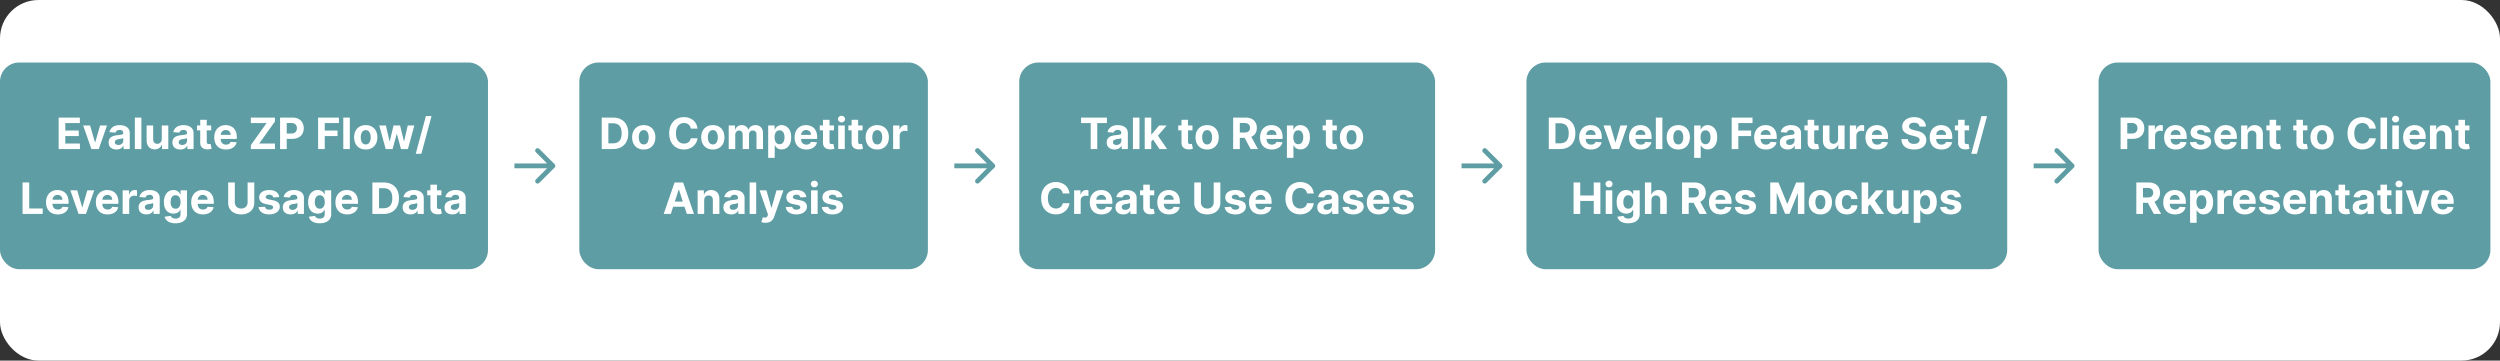
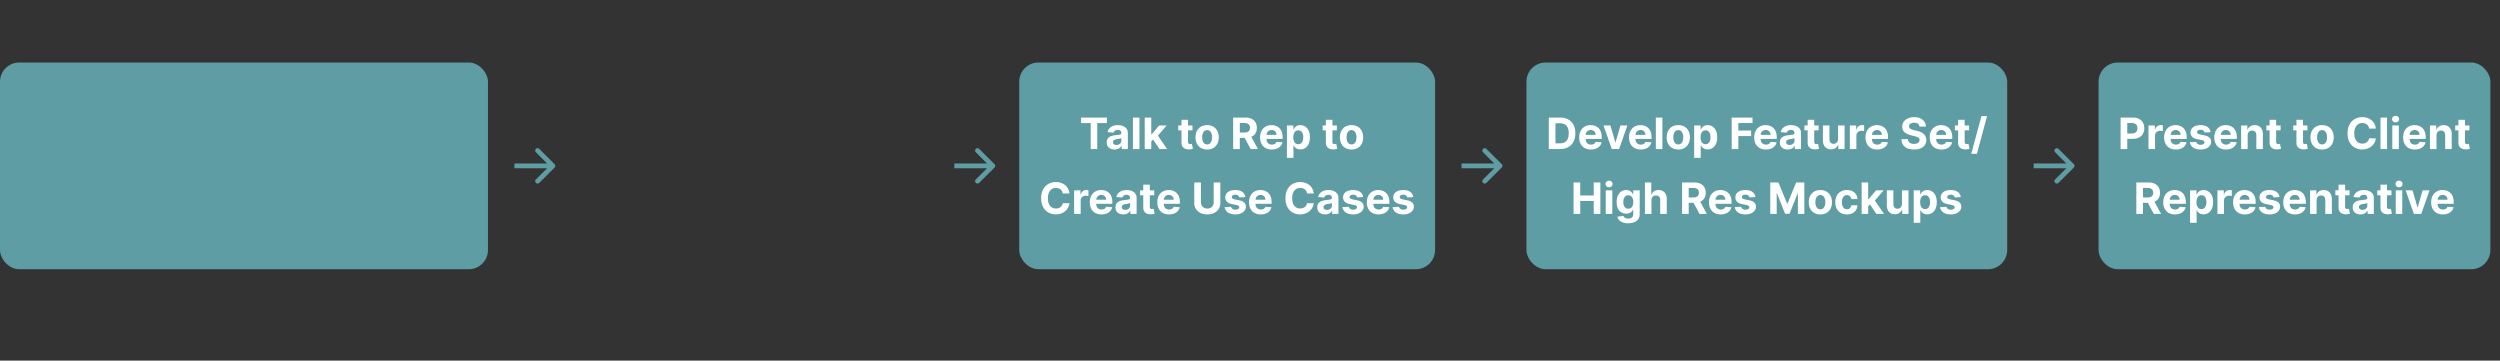
<svg xmlns="http://www.w3.org/2000/svg" width="1040" height="150" fill="none">
  <rect width="100%" height="100%" fill="#333333" stroke="none" />
-   <rect width="1040" height="150" rx="16" fill="#fff" />
  <g fill="#5d9da3">
    <path d="M230.707 69.707a1 1 0 0 0 0-1.414l-6.364-6.364a1 1 0 0 0-1.414 1.414L228.586 69l-5.657 5.657a1 1 0 0 0 1.414 1.414l6.364-6.364zM214 70h16v-2h-16v2zm199.707-.293a1 1 0 0 0 0-1.414l-6.364-6.364a1 1 0 0 0-1.414 1.414L411.586 69l-5.657 5.657a1 1 0 0 0 1.414 1.414l6.364-6.364zM397 70h16v-2h-16v2zm227.707-.293a1 1 0 0 0 0-1.414l-6.364-6.364a1 1 0 0 0-1.414 1.414L622.586 69l-5.657 5.657a1 1 0 0 0 1.414 1.414l6.364-6.364zM608 70h16v-2h-16v2zm254.707-.293a1 1 0 0 0 0-1.414l-6.364-6.364a1 1 0 0 0-1.414 1.414L860.586 69l-5.657 5.657a1 1 0 0 0 1.414 1.414l6.364-6.364zM846 70h16v-2h-16v2z" />
    <rect y="26" width="203" height="86" rx="8" />
  </g>
-   <path d="M24.398 62V48.909h8.821v2.282h-6.053v3.119h5.599v2.282h-5.599v3.126h6.079V62h-8.847zm20.124-9.818L41.089 62h-3.068l-3.433-9.818h2.876l2.039 7.025h.102l2.033-7.025h2.883zm3.93 10.004c-.626 0-1.185-.109-1.675-.326s-.878-.548-1.163-.978-.422-.976-.422-1.624c0-.545.1-1.004.3-1.374s.473-.669.818-.895a3.97 3.97 0 0 1 1.176-.511 8.95 8.95 0 0 1 1.394-.243l1.381-.166c.349-.055.603-.136.761-.243s.236-.264.236-.473v-.038c0-.405-.128-.718-.384-.94s-.609-.332-1.074-.332c-.49 0-.88.109-1.17.326a1.5 1.5 0 0 0-.575.805l-2.518-.204c.128-.597.379-1.112.754-1.547a3.62 3.62 0 0 1 1.451-1.01c.597-.239 1.287-.358 2.071-.358.545 0 1.068.064 1.566.192s.948.326 1.336.595a2.89 2.89 0 0 1 .927 1.035c.226.418.339.918.339 1.502V62h-2.582v-1.361h-.077a2.77 2.77 0 0 1-.633.812c-.264.23-.582.411-.952.543s-.799.192-1.285.192zm.78-1.879c.401 0 .754-.079 1.061-.236a1.88 1.88 0 0 0 .722-.652 1.68 1.68 0 0 0 .262-.927v-1.042a1.46 1.46 0 0 1-.352.153l-.492.121-.55.096-.498.07c-.32.047-.599.122-.837.224a1.34 1.34 0 0 0-.556.416c-.132.17-.198.383-.198.639 0 .371.134.654.403.85s.618.288 1.036.288zm9.585-11.397V62h-2.723V48.909h2.723zm8.478 8.91v-5.638h2.723V62h-2.614v-1.783h-.102a2.9 2.9 0 0 1-1.106 1.387c-.511.349-1.136.524-1.873.524-.656 0-1.234-.149-1.732-.447s-.889-.722-1.17-1.272-.418-1.208-.422-1.975v-6.251h2.723v5.766c.004.58.16 1.038.467 1.374s.718.505 1.234.505a1.96 1.96 0 0 0 .92-.224c.285-.153.516-.379.69-.678s.266-.667.262-1.106zm7.701 4.366c-.626 0-1.185-.109-1.675-.326s-.878-.548-1.163-.978-.422-.976-.422-1.624c0-.545.1-1.004.3-1.374s.473-.669.818-.895.737-.396 1.176-.511a8.95 8.95 0 0 1 1.394-.243l1.381-.166c.349-.055.603-.136.761-.243s.236-.264.236-.473v-.038c0-.405-.128-.718-.383-.94s-.609-.332-1.074-.332c-.49 0-.88.109-1.17.326a1.5 1.5 0 0 0-.575.805l-2.519-.204c.128-.597.379-1.112.754-1.547s.859-.776 1.451-1.01 1.287-.358 2.071-.358c.545 0 1.067.064 1.566.192s.948.326 1.336.595a2.89 2.89 0 0 1 .927 1.035c.226.418.339.918.339 1.502V62h-2.582v-1.361h-.077a2.77 2.77 0 0 1-.633.812 2.93 2.93 0 0 1-.952.543c-.371.128-.799.192-1.285.192zm.78-1.879c.401 0 .754-.079 1.061-.236a1.88 1.88 0 0 0 .722-.652 1.68 1.68 0 0 0 .262-.927v-1.042a1.46 1.46 0 0 1-.352.153l-.492.121-.55.096-.499.07c-.32.047-.599.122-.837.224s-.424.241-.556.416-.198.383-.198.639c0 .371.134.654.403.85s.618.288 1.035.288zm12.084-8.124v2.045h-5.913v-2.045h5.913zm-4.57-2.352h2.723v9.153c0 .251.038.447.115.588s.183.232.32.288a1.32 1.32 0 0 0 .486.083 2.33 2.33 0 0 0 .384-.032l.294-.057.428 2.026c-.136.043-.328.092-.575.147a4.62 4.62 0 0 1-.901.109c-.656.026-1.231-.062-1.726-.262s-.871-.511-1.144-.933-.407-.954-.403-1.598V49.83zm10.713 12.362c-1.01 0-1.879-.205-2.608-.614a4.2 4.2 0 0 1-1.675-1.751c-.392-.759-.588-1.656-.588-2.691 0-1.01.196-1.896.588-2.659s.944-1.357 1.656-1.783 1.555-.639 2.519-.639c.648 0 1.251.104 1.809.313s1.053.514 1.47.927.75.933.984 1.56.352 1.351.352 2.186v.748h-8.291V56.1h5.727c0-.392-.085-.739-.256-1.042a1.83 1.83 0 0 0-.71-.709c-.298-.175-.646-.262-1.042-.262-.413 0-.78.096-1.099.288s-.562.441-.742.761-.271.667-.275 1.055v1.604c0 .486.09.906.268 1.259s.441.626.773.818.727.288 1.183.288c.303 0 .579-.043.831-.128s.467-.213.646-.383.315-.379.409-.626l2.519.166c-.128.605-.39 1.133-.786 1.585s-.899.797-1.521 1.048-1.332.371-2.141.371zM104.36 62v-1.643l6.533-9.166h-6.545v-2.282h10.022v1.643l-6.539 9.166h6.552V62H104.36zm12.147 0V48.909h5.165c.993 0 1.838.19 2.537.569s1.232.897 1.598 1.566.556 1.432.556 2.301-.187 1.636-.562 2.301-.918 1.183-1.63 1.553-1.564.556-2.57.556h-3.292v-2.218h2.845c.533 0 .972-.092 1.317-.275s.609-.445.78-.773a2.43 2.43 0 0 0 .262-1.144c0-.435-.088-.814-.262-1.138s-.431-.582-.78-.761-.793-.275-1.33-.275h-1.866V62h-2.768zm15.82 0V48.909h8.668v2.282h-5.9v3.119h5.325v2.282h-5.325V62h-2.768zm13.201-13.091V62h-2.723V48.909h2.723zm6.618 13.283c-.993 0-1.852-.211-2.576-.633a4.34 4.34 0 0 1-1.669-1.777c-.392-.763-.588-1.647-.588-2.653 0-1.014.196-1.901.588-2.659s.949-1.355 1.669-1.777 1.583-.639 2.576-.639 1.849.213 2.569.639 1.283 1.014 1.675 1.777.588 1.645.588 2.659c0 1.006-.196 1.89-.588 2.653s-.95 1.351-1.675 1.777-1.576.633-2.569.633zm.013-2.109c.451 0 .828-.128 1.131-.383s.53-.614.684-1.061.236-.957.236-1.528-.078-1.08-.236-1.528-.381-.801-.684-1.061-.68-.39-1.131-.39-.84.13-1.151.39-.539.614-.697 1.061-.23.957-.23 1.528.077 1.08.23 1.528.39.801.697 1.061.695.383 1.151.383zm8.28 1.918l-2.671-9.818h2.755l1.521 6.597h.089l1.586-6.597h2.703l1.611 6.558h.083l1.496-6.558h2.749L169.695 62h-2.883l-1.687-6.175h-.122L163.316 62h-2.877zm19.076-13.705l-4.219 15.673h-2.346l4.219-15.673h2.346zM9.386 89V75.909h2.768v10.809h5.612V89h-8.38zm14.636.192c-1.01 0-1.879-.205-2.608-.614a4.2 4.2 0 0 1-1.675-1.751c-.392-.758-.588-1.656-.588-2.691 0-1.01.196-1.896.588-2.659s.944-1.357 1.656-1.783 1.555-.639 2.518-.639c.648 0 1.251.104 1.809.313s1.053.514 1.47.927.75.933.984 1.56.352 1.351.352 2.186v.748h-8.291V83.1h5.727c0-.392-.085-.739-.256-1.042a1.83 1.83 0 0 0-.709-.71c-.298-.175-.646-.262-1.042-.262-.413 0-.78.096-1.099.288s-.562.441-.741.761-.271.667-.275 1.055v1.604c0 .486.089.906.268 1.259s.441.626.773.818.727.288 1.183.288c.302 0 .579-.043.831-.128s.467-.213.646-.383.315-.379.409-.626l2.518.166a3.44 3.44 0 0 1-.786 1.585c-.392.448-.899.797-1.521 1.048s-1.332.371-2.141.371zm15.173-10.01L35.763 89h-3.068l-3.433-9.818h2.876l2.039 7.025h.102l2.033-7.025h2.883zm5.552 10.01c-1.01 0-1.879-.205-2.608-.614a4.2 4.2 0 0 1-1.675-1.751c-.392-.758-.588-1.656-.588-2.691 0-1.01.196-1.896.588-2.659s.944-1.357 1.656-1.783 1.555-.639 2.518-.639c.648 0 1.251.104 1.809.313s1.053.514 1.47.927.75.933.984 1.56.352 1.351.352 2.186v.748h-8.291V83.1h5.727c0-.392-.085-.739-.256-1.042a1.83 1.83 0 0 0-.709-.71c-.298-.175-.646-.262-1.042-.262-.413 0-.78.096-1.099.288s-.562.441-.742.761-.271.667-.275 1.055v1.604c0 .486.09.906.269 1.259s.441.626.773.818.727.288 1.183.288c.302 0 .579-.043.831-.128s.467-.213.646-.383.315-.379.409-.626l2.519.166a3.44 3.44 0 0 1-.786 1.585c-.392.448-.899.797-1.521 1.048s-1.332.371-2.141.371zM51.03 89v-9.818h2.64v1.713h.102c.179-.609.479-1.07.901-1.381s.908-.473 1.457-.473c.136 0 .283.008.441.026s.296.04.416.07v2.416c-.128-.038-.305-.072-.531-.102s-.433-.045-.62-.045c-.4 0-.758.087-1.074.262a1.93 1.93 0 0 0-.741.716c-.179.307-.269.66-.269 1.061V89H51.03zm9.884.185c-.626 0-1.185-.109-1.675-.326s-.878-.548-1.163-.978-.422-.976-.422-1.624c0-.545.1-1.004.3-1.374s.473-.669.818-.895.737-.396 1.176-.511a8.95 8.95 0 0 1 1.393-.243l1.381-.166c.349-.055.603-.136.761-.243s.236-.264.236-.473v-.038c0-.405-.128-.718-.383-.94s-.609-.332-1.074-.332c-.49 0-.88.109-1.17.326a1.5 1.5 0 0 0-.575.805l-2.519-.204c.128-.597.379-1.112.754-1.547a3.62 3.62 0 0 1 1.451-1.01c.597-.239 1.287-.358 2.071-.358.546 0 1.068.064 1.566.192s.948.326 1.336.594a2.89 2.89 0 0 1 .927 1.035c.226.418.339.918.339 1.502V89H63.86v-1.362h-.077a2.77 2.77 0 0 1-.633.812 2.93 2.93 0 0 1-.952.543c-.371.128-.799.192-1.285.192zm.78-1.879c.401 0 .754-.079 1.061-.237a1.88 1.88 0 0 0 .722-.652 1.68 1.68 0 0 0 .262-.927v-1.042a1.46 1.46 0 0 1-.352.153l-.492.121-.55.096-.499.07c-.32.047-.599.121-.837.224a1.34 1.34 0 0 0-.556.415c-.132.171-.198.383-.198.639 0 .371.134.654.403.85s.618.288 1.035.288zm11.285 5.58c-.882 0-1.639-.121-2.269-.364s-1.125-.565-1.496-.978-.612-.878-.722-1.393l2.518-.339a1.65 1.65 0 0 0 .364.55 1.77 1.77 0 0 0 .658.409c.277.106.614.16 1.01.16.592 0 1.08-.145 1.464-.435s.582-.765.582-1.438v-1.796h-.115c-.119.273-.298.531-.537.773s-.545.441-.92.594-.822.23-1.342.23a4.03 4.03 0 0 1-2.013-.511c-.601-.345-1.08-.871-1.438-1.579s-.53-1.611-.53-2.697c0-1.112.181-2.041.543-2.787s.844-1.304 1.445-1.675a3.73 3.73 0 0 1 1.988-.556c.55 0 1.01.094 1.381.281s.669.413.895.69.407.541.531.805h.102v-1.649h2.704v9.914c0 .835-.204 1.534-.614 2.097s-.976.984-1.7 1.266-1.549.428-2.486.428zm.057-6.072c.439 0 .81-.109 1.112-.326s.541-.537.703-.946.249-.908.249-1.483-.081-1.074-.243-1.496-.396-.756-.703-.991-.68-.352-1.119-.352c-.447 0-.825.121-1.131.364s-.539.571-.697.997-.237.918-.237 1.476c0 .567.079 1.057.237 1.47s.394.727.697.952.684.332 1.131.332zm11.384 2.378c-1.01 0-1.879-.205-2.608-.614a4.2 4.2 0 0 1-1.675-1.751c-.392-.758-.588-1.656-.588-2.691 0-1.01.196-1.896.588-2.659s.944-1.357 1.656-1.783 1.555-.639 2.519-.639c.648 0 1.251.104 1.809.313s1.053.514 1.47.927.75.933.984 1.56.352 1.351.352 2.186v.748h-8.29V83.1h5.727c0-.392-.085-.739-.256-1.042a1.83 1.83 0 0 0-.71-.71c-.298-.175-.646-.262-1.042-.262-.413 0-.78.096-1.099.288s-.562.441-.741.761-.271.667-.275 1.055v1.604c0 .486.09.906.268 1.259s.441.626.773.818.727.288 1.182.288c.303 0 .58-.043.831-.128s.467-.213.646-.383a1.67 1.67 0 0 0 .409-.626l2.518.166c-.128.605-.39 1.133-.786 1.585s-.899.797-1.521 1.048-1.332.371-2.141.371zm18.587-13.283h2.768v8.501c0 .955-.228 1.79-.684 2.506s-1.085 1.274-1.899 1.675-1.762.594-2.844.594-2.037-.198-2.851-.594-1.447-.959-1.898-1.675-.677-1.551-.677-2.506v-8.501h2.768v8.265c0 .499.109.942.326 1.33s.533.692.933.914.867.332 1.4.332 1.003-.111 1.4-.332a2.34 2.34 0 0 0 .927-.914c.221-.388.332-.831.332-1.33v-8.265zm13.163 6.072l-2.493.153a1.29 1.29 0 0 0-.275-.575 1.46 1.46 0 0 0-.556-.416c-.226-.107-.497-.16-.812-.16-.422 0-.778.09-1.067.268s-.435.409-.435.703c0 .234.094.432.281.594s.509.292.965.39l1.777.358c.955.196 1.667.511 2.135.946s.703 1.006.703 1.713c0 .643-.189 1.208-.568 1.694s-.891.865-1.547 1.138-1.404.403-2.257.403c-1.299 0-2.335-.271-3.106-.812a3.16 3.16 0 0 1-1.349-2.224l2.678-.141c.081.396.277.699.588.908s.71.307 1.196.307c.477 0 .86-.092 1.15-.275s.443-.428.448-.722c-.005-.247-.109-.45-.314-.607s-.519-.285-.946-.371l-1.7-.339c-.959-.192-1.672-.524-2.141-.997s-.697-1.076-.697-1.809c0-.631.171-1.174.511-1.63.346-.456.829-.808 1.451-1.055s1.36-.371 2.199-.371c1.24 0 2.216.262 2.928.786s1.133 1.238 1.253 2.141zm4.738 7.204c-.627 0-1.185-.109-1.675-.326s-.878-.548-1.163-.978-.422-.976-.422-1.624c0-.545.1-1.004.3-1.374s.473-.669.819-.895.737-.396 1.176-.511.907-.196 1.393-.243l1.381-.166c.349-.055.603-.136.76-.243s.237-.264.237-.473v-.038c0-.405-.128-.718-.384-.94s-.609-.332-1.073-.332c-.49 0-.88.109-1.17.326s-.482.481-.575.805l-2.519-.204c.128-.597.379-1.112.754-1.547s.859-.776 1.451-1.01c.597-.239 1.287-.358 2.071-.358.546 0 1.068.064 1.566.192a4.09 4.09 0 0 1 1.336.594 2.89 2.89 0 0 1 .927 1.035c.226.418.339.918.339 1.502V89h-2.582v-1.362h-.077a2.78 2.78 0 0 1-.633.812c-.264.23-.582.411-.952.543s-.799.192-1.285.192zm.78-1.879c.4 0 .754-.079 1.061-.237a1.88 1.88 0 0 0 .722-.652c.175-.273.262-.582.262-.927v-1.042c-.085.055-.202.107-.351.153l-.493.121-.549.096-.499.07c-.32.047-.599.121-.837.224s-.424.241-.556.415-.199.383-.199.639c0 .371.135.654.403.85s.618.288 1.036.288zm11.285 5.58c-.882 0-1.639-.121-2.269-.364s-1.125-.565-1.496-.978-.612-.878-.722-1.393l2.518-.339c.077.196.198.379.364.55s.386.307.659.409.613.16 1.01.16c.592 0 1.08-.145 1.464-.435s.581-.765.581-1.438v-1.796h-.115c-.119.273-.298.531-.537.773s-.545.441-.92.594-.823.23-1.343.23c-.737 0-1.408-.17-2.013-.511s-1.08-.871-1.438-1.579-.531-1.611-.531-2.697c0-1.112.181-2.041.544-2.787s.843-1.304 1.444-1.675 1.268-.556 1.988-.556c.55 0 1.01.094 1.381.281s.669.413.895.69.407.541.53.805h.102v-1.649h2.704v9.914c0 .835-.204 1.534-.613 2.097s-.976.984-1.701 1.266-1.549.428-2.486.428zm.057-6.072c.439 0 .81-.109 1.113-.326s.541-.537.703-.946.249-.908.249-1.483-.081-1.074-.243-1.496-.396-.756-.703-.991-.68-.352-1.119-.352c-.447 0-.824.121-1.131.364s-.539.571-.697.997-.236.918-.236 1.476c0 .567.079 1.057.236 1.47s.394.727.697.952.684.332 1.131.332zm11.385 2.378c-1.01 0-1.88-.205-2.608-.614a4.2 4.2 0 0 1-1.675-1.751c-.392-.758-.588-1.656-.588-2.691 0-1.01.196-1.896.588-2.659a4.35 4.35 0 0 1 1.655-1.783c.716-.426 1.556-.639 2.519-.639a5.12 5.12 0 0 1 1.809.313 4.02 4.02 0 0 1 1.47.927c.422.413.75.933.984 1.56s.352 1.351.352 2.186v.748h-8.29V83.1h5.727a2.08 2.08 0 0 0-.256-1.042 1.83 1.83 0 0 0-.709-.71c-.299-.175-.646-.262-1.042-.262-.414 0-.78.096-1.1.288a2.02 2.02 0 0 0-.741.761c-.179.315-.271.667-.275 1.055v1.604c0 .486.089.906.268 1.259.184.354.441.626.774.818s.726.288 1.182.288a2.57 2.57 0 0 0 .831-.128 1.72 1.72 0 0 0 .646-.383 1.67 1.67 0 0 0 .409-.626l2.518.166c-.127.605-.389 1.133-.786 1.585s-.899.797-1.521 1.048-1.332.371-2.141.371zM159.556 89h-4.641V75.909h4.679c1.317 0 2.45.262 3.401.786a5.3 5.3 0 0 1 2.192 2.244c.516.976.774 2.144.774 3.503s-.258 2.535-.774 3.516a5.31 5.31 0 0 1-2.205 2.256c-.955.524-2.097.786-3.426.786zm-1.873-2.371h1.758c.818 0 1.506-.145 2.064-.435.563-.294.985-.748 1.266-1.361s.428-1.415.428-2.391c0-.967-.143-1.758-.428-2.371s-.701-1.065-1.259-1.355-1.247-.435-2.065-.435h-1.764v8.348zm13.076 2.557c-.626 0-1.184-.109-1.674-.326a2.7 2.7 0 0 1-1.164-.978c-.281-.435-.422-.976-.422-1.624 0-.545.101-1.004.301-1.374a2.43 2.43 0 0 1 .818-.895c.345-.226.737-.396 1.176-.511a8.95 8.95 0 0 1 1.394-.243l1.38-.166c.35-.055.603-.136.761-.243s.237-.264.237-.473v-.038c0-.405-.128-.718-.384-.94-.251-.222-.609-.332-1.074-.332-.49 0-.88.109-1.17.326s-.481.481-.575.805l-2.518-.204c.127-.597.379-1.112.754-1.547s.859-.776 1.451-1.01 1.287-.358 2.071-.358a6.29 6.29 0 0 1 1.566.192c.503.128.948.326 1.336.594a2.89 2.89 0 0 1 .927 1.035c.226.418.339.918.339 1.502V89h-2.583v-1.362h-.077a2.76 2.76 0 0 1-.632.812c-.265.23-.582.411-.953.543s-.799.192-1.285.192zm.78-1.879c.401 0 .755-.079 1.061-.237s.548-.379.723-.652.262-.582.262-.927v-1.042a1.48 1.48 0 0 1-.352.153l-.492.121-.55.096-.498.07c-.32.047-.599.121-.838.224s-.424.241-.556.415-.198.383-.198.639c0 .371.134.654.403.85s.618.288 1.035.288zm12.084-8.124v2.046h-5.912v-2.046h5.912zm-4.57-2.352h2.723v9.154c0 .251.038.447.115.588s.183.232.32.288.302.083.486.083c.127 0 .255-.011.383-.032l.294-.058.428 2.026a7.63 7.63 0 0 1-.575.147c-.247.06-.547.096-.901.109-.656.026-1.232-.062-1.726-.262a2.41 2.41 0 0 1-1.144-.933c-.273-.422-.407-.955-.403-1.598V76.83zm9.144 12.356c-.627 0-1.185-.109-1.675-.326s-.878-.548-1.163-.978-.422-.976-.422-1.624c0-.545.1-1.004.3-1.374s.473-.669.819-.895.737-.396 1.176-.511.907-.196 1.393-.243l1.381-.166c.349-.055.603-.136.761-.243s.236-.264.236-.473v-.038c0-.405-.128-.718-.384-.94s-.609-.332-1.073-.332c-.49 0-.88.109-1.17.326s-.482.481-.575.805l-2.519-.204c.128-.597.379-1.112.754-1.547s.859-.776 1.451-1.01c.597-.239 1.287-.358 2.071-.358.546 0 1.068.064 1.566.192a4.09 4.09 0 0 1 1.336.594 2.89 2.89 0 0 1 .927 1.035c.226.418.339.918.339 1.502V89h-2.582v-1.362h-.077a2.78 2.78 0 0 1-.633.812c-.264.23-.582.411-.952.543s-.799.192-1.285.192zm.78-1.879c.4 0 .754-.079 1.061-.237a1.88 1.88 0 0 0 .722-.652c.175-.273.262-.582.262-.927v-1.042c-.085.055-.202.107-.351.153l-.493.121-.549.096-.499.07a3.37 3.37 0 0 0-.837.224c-.239.102-.424.241-.556.415s-.198.383-.198.639c0 .371.134.654.402.85s.618.288 1.036.288z" fill="#fff" />
-   <rect x="241" y="26" width="145" height="86" rx="8" fill="#5d9da3" />
-   <path d="M254.96 62h-4.641V48.909h4.679c1.317 0 2.451.262 3.401.786a5.3 5.3 0 0 1 2.192 2.244c.516.976.774 2.144.774 3.503s-.258 2.535-.774 3.516a5.31 5.31 0 0 1-2.205 2.256c-.954.524-2.096.786-3.426.786zm-1.873-2.371h1.758c.818 0 1.506-.145 2.065-.435s.984-.748 1.265-1.361.429-1.415.429-2.391c0-.967-.143-1.758-.429-2.371s-.701-1.065-1.259-1.355-1.246-.435-2.065-.435h-1.764v8.348zm14.713 2.563c-.993 0-1.851-.211-2.576-.633a4.33 4.33 0 0 1-1.668-1.777c-.392-.763-.588-1.647-.588-2.653 0-1.014.196-1.901.588-2.659a4.28 4.28 0 0 1 1.668-1.777c.725-.426 1.583-.639 2.576-.639s1.85.213 2.57.639 1.282 1.014 1.674 1.777.588 1.645.588 2.659c0 1.006-.196 1.89-.588 2.653s-.95 1.351-1.674 1.777-1.577.633-2.57.633zm.013-2.109c.452 0 .829-.128 1.131-.383s.531-.614.684-1.061c.158-.447.237-.957.237-1.528s-.079-1.08-.237-1.528c-.153-.447-.381-.801-.684-1.061s-.679-.39-1.131-.39-.84.13-1.151.39-.539.614-.696 1.061-.231.957-.231 1.528.077 1.08.231 1.528.389.801.696 1.061.695.383 1.151.383zm22.358-6.59h-2.8c-.051-.362-.156-.684-.313-.965a2.45 2.45 0 0 0-.608-.729c-.247-.2-.532-.354-.856-.46s-.667-.16-1.042-.16c-.678 0-1.268.168-1.771.505s-.892.818-1.169 1.457-.416 1.406-.416 2.314c0 .933.139 1.717.416 2.352s.673 1.114 1.176 1.438 1.084.486 1.745.486a3.45 3.45 0 0 0 1.029-.147c.32-.098.603-.241.85-.428a2.47 2.47 0 0 0 .614-.697 2.72 2.72 0 0 0 .345-.933l2.8.013c-.073.601-.254 1.18-.544 1.739a5.21 5.21 0 0 1-1.157 1.489c-.481.435-1.056.78-1.726 1.035-.664.252-1.416.377-2.256.377-1.168 0-2.212-.264-3.132-.793s-1.641-1.293-2.173-2.295-.793-2.214-.793-3.637.269-2.642.805-3.643 1.266-1.764 2.187-2.288 1.956-.793 3.106-.793c.759 0 1.462.106 2.109.32.652.213 1.23.524 1.733.933s.912.901 1.227 1.489.524 1.261.614 2.02zm6.369 8.7c-.993 0-1.851-.211-2.576-.633a4.33 4.33 0 0 1-1.668-1.777c-.392-.763-.588-1.647-.588-2.653 0-1.014.196-1.901.588-2.659a4.28 4.28 0 0 1 1.668-1.777c.725-.426 1.583-.639 2.576-.639s1.85.213 2.57.639a4.27 4.27 0 0 1 1.675 1.777c.392.759.588 1.645.588 2.659 0 1.006-.196 1.89-.588 2.653a4.32 4.32 0 0 1-1.675 1.777c-.72.422-1.577.633-2.57.633zm.013-2.109c.452 0 .829-.128 1.131-.383s.531-.614.684-1.061.237-.957.237-1.528-.079-1.08-.237-1.528-.381-.801-.684-1.061-.679-.39-1.131-.39-.839.13-1.15.39-.54.614-.697 1.061-.23.957-.23 1.528.076 1.08.23 1.528.39.801.697 1.061.694.383 1.15.383zm6.59 1.918v-9.818h2.595v1.732h.116a2.72 2.72 0 0 1 1.022-1.361c.478-.332 1.049-.499 1.713-.499.674 0 1.247.168 1.72.505a2.38 2.38 0 0 1 .946 1.355h.102c.2-.562.563-1.012 1.087-1.349s1.152-.511 1.873-.511c.916 0 1.659.292 2.23.876s.863 1.402.863 2.467V62h-2.716v-6.066c0-.545-.145-.955-.435-1.227s-.652-.409-1.087-.409c-.494 0-.88.158-1.157.473s-.415.722-.415 1.234V62h-2.64v-6.124c0-.481-.138-.865-.415-1.15s-.633-.428-1.081-.428a1.5 1.5 0 0 0-.818.23 1.58 1.58 0 0 0-.569.633c-.14.269-.211.584-.211.946V62h-2.723zm16.418 3.682v-13.5h2.685v1.649h.121c.12-.264.292-.533.518-.805s.529-.507.895-.69c.371-.187.831-.281 1.381-.281.716 0 1.376.188 1.981.563s1.089.931 1.451 1.681.544 1.681.544 2.806c0 1.095-.177 2.02-.531 2.774s-.827 1.319-1.432 1.707-1.274.575-2.02.575c-.528 0-.978-.087-1.348-.262s-.667-.394-.902-.658-.413-.539-.537-.812h-.083v5.254h-2.723zm2.666-8.591c0 .584.081 1.093.243 1.528s.396.773.703 1.016.679.358 1.118.358.819-.121 1.125-.364.539-.588.697-1.023.243-.944.243-1.515-.079-1.065-.237-1.496-.389-.767-.696-1.01-.684-.364-1.132-.364-.818.117-1.125.352-.534.567-.696.997-.243.938-.243 1.521zm13.199 5.101c-1.01 0-1.879-.205-2.608-.614-.724-.413-1.282-.997-1.674-1.751s-.588-1.656-.588-2.691c0-1.01.196-1.896.588-2.659a4.35 4.35 0 0 1 1.655-1.783c.716-.426 1.556-.639 2.519-.639.647 0 1.25.104 1.809.313a4.02 4.02 0 0 1 1.47.927c.422.413.75.933.984 1.56s.352 1.351.352 2.186v.748h-8.291V56.1h5.727a2.09 2.09 0 0 0-.255-1.042c-.171-.303-.407-.539-.71-.709s-.645-.262-1.042-.262c-.413 0-.779.096-1.099.288a2.02 2.02 0 0 0-.742.761c-.178.315-.27.667-.274 1.055v1.604c0 .486.089.906.268 1.259a1.96 1.96 0 0 0 .774.818c.332.192.726.288 1.182.288a2.57 2.57 0 0 0 .831-.128 1.73 1.73 0 0 0 .646-.383 1.67 1.67 0 0 0 .409-.626l2.518.166c-.128.605-.39 1.133-.786 1.585s-.899.797-1.521 1.048-1.332.371-2.142.371zm11.506-10.01v2.045h-5.913v-2.045h5.913zm-4.57-2.352h2.723v9.153c0 .251.038.447.115.588a.63.63 0 0 0 .319.288c.141.055.303.083.486.083.128 0 .256-.011.384-.032l.294-.057.428 2.026a7.63 7.63 0 0 1-.575.147c-.247.06-.548.096-.902.109-.656.026-1.231-.062-1.725-.262s-.872-.511-1.145-.933-.407-.954-.402-1.598V49.83zM348.706 62v-9.818h2.723V62h-2.723zm1.368-11.084a1.48 1.48 0 0 1-1.042-.403c-.286-.273-.428-.599-.428-.978s.142-.697.428-.965.637-.409 1.042-.409a1.44 1.44 0 0 1 1.035.409 1.27 1.27 0 0 1 .435.965c0 .379-.145.705-.435.978-.285.268-.63.403-1.035.403zm8.758 1.266v2.045h-5.912v-2.045h5.912zm-4.57-2.352h2.723v9.153c0 .251.038.447.115.588s.183.232.32.288.302.083.486.083c.127 0 .255-.011.383-.032l.294-.057.428 2.026a7.63 7.63 0 0 1-.575.147c-.247.06-.548.096-.901.109-.656.026-1.232-.062-1.726-.262a2.41 2.41 0 0 1-1.144-.933c-.273-.422-.407-.954-.403-1.598V49.83zm10.675 12.362c-.993 0-1.852-.211-2.576-.633a4.34 4.34 0 0 1-1.669-1.777c-.392-.763-.588-1.647-.588-2.653 0-1.014.196-1.901.588-2.659s.949-1.355 1.669-1.777 1.583-.639 2.576-.639 1.849.213 2.569.639c.725.422 1.283 1.014 1.675 1.777s.588 1.645.588 2.659c0 1.006-.196 1.89-.588 2.653s-.95 1.351-1.675 1.777c-.72.422-1.576.633-2.569.633zm.013-2.109c.451 0 .828-.128 1.131-.383s.531-.614.684-1.061c.158-.447.236-.957.236-1.528s-.078-1.08-.236-1.528c-.153-.447-.381-.801-.684-1.061s-.68-.39-1.131-.39-.84.13-1.151.39-.539.614-.697 1.061c-.153.447-.23.957-.23 1.528s.077 1.08.23 1.528c.158.447.39.801.697 1.061s.695.383 1.151.383zM371.54 62v-9.818h2.64v1.713h.102c.179-.609.479-1.07.901-1.381a2.37 2.37 0 0 1 1.458-.473c.136 0 .283.008.441.026a3.09 3.09 0 0 1 .415.07v2.416c-.128-.038-.305-.072-.53-.102a4.78 4.78 0 0 0-.62-.045c-.401 0-.759.087-1.074.262a1.93 1.93 0 0 0-.742.716c-.179.307-.268.66-.268 1.061V62h-2.723zm-92.483 27h-2.966l4.52-13.091h3.566L288.69 89h-2.966l-3.279-10.099h-.102L279.057 89zm-.185-5.146h7.006v2.16h-7.006v-2.16zm14.066-.531V89h-2.723v-9.818h2.595v1.732h.115c.217-.571.581-1.023 1.093-1.355s1.131-.505 1.86-.505c.682 0 1.276.149 1.783.447s.902.724 1.183 1.278.422 1.206.422 1.969V89h-2.723v-5.766c.004-.601-.149-1.07-.461-1.406s-.739-.511-1.284-.511c-.367 0-.691.079-.972.236a1.65 1.65 0 0 0-.652.69c-.153.298-.232.658-.236 1.08zm11.274 5.862c-.627 0-1.185-.109-1.675-.326a2.7 2.7 0 0 1-1.164-.978c-.281-.435-.421-.976-.421-1.624 0-.545.1-1.004.3-1.374a2.43 2.43 0 0 1 .818-.895c.345-.226.737-.396 1.176-.511a8.97 8.97 0 0 1 1.394-.243l1.381-.166c.349-.055.602-.136.76-.243s.237-.264.237-.473v-.038c0-.405-.128-.718-.384-.94s-.609-.332-1.074-.332c-.49 0-.88.109-1.169.326a1.5 1.5 0 0 0-.576.805l-2.518-.204c.128-.597.379-1.112.754-1.547s.859-.776 1.451-1.01 1.287-.358 2.071-.358c.546 0 1.068.064 1.566.192s.948.326 1.336.594a2.89 2.89 0 0 1 .927 1.035c.226.418.339.918.339 1.502V89h-2.583v-1.362h-.076a2.78 2.78 0 0 1-.633.812c-.264.23-.582.411-.953.543s-.799.192-1.284.192zm.779-1.879c.401 0 .755-.079 1.061-.237s.548-.379.723-.652.262-.582.262-.927v-1.042c-.085.055-.203.107-.352.153l-.492.121-.55.096-.498.07c-.32.047-.599.121-.838.224s-.424.241-.556.415-.198.383-.198.639c0 .371.134.654.403.85s.618.288 1.035.288zm9.585-11.397V89h-2.723V75.909h2.723zm3.863 16.773c-.346 0-.669-.028-.972-.083a3.54 3.54 0 0 1-.741-.198l.613-2.033c.32.098.607.151.863.16s.484-.051.671-.179.348-.345.467-.652l.16-.416-3.522-10.099h2.863l2.033 7.21h.102l2.052-7.21h2.883l-3.816 10.879c-.183.528-.433.989-.748 1.381s-.705.701-1.182.914-1.053.326-1.726.326zm17.034-10.7l-2.492.153a1.3 1.3 0 0 0-.275-.575 1.46 1.46 0 0 0-.556-.416c-.226-.107-.497-.16-.812-.16-.422 0-.778.09-1.068.268s-.434.409-.434.703c0 .234.093.432.281.594s.509.292.965.39l1.777.358c.955.196 1.666.511 2.135.946s.703 1.006.703 1.713a2.67 2.67 0 0 1-.569 1.694c-.375.486-.89.865-1.547 1.138s-1.404.403-2.256.403c-1.3 0-2.335-.271-3.107-.812a3.16 3.16 0 0 1-1.348-2.224l2.678-.141c.081.396.277.699.588.908s.71.307 1.195.307c.478 0 .861-.092 1.151-.275s.443-.428.447-.722a.75.75 0 0 0-.313-.607c-.204-.162-.52-.285-.946-.371l-1.7-.339c-.959-.192-1.673-.524-2.141-.997s-.697-1.076-.697-1.809c0-.631.17-1.174.511-1.63s.829-.808 1.451-1.055 1.36-.371 2.199-.371c1.24 0 2.216.262 2.928.786s1.133 1.238 1.252 2.141zM337.412 89v-9.818h2.723V89h-2.723zm1.368-11.084a1.48 1.48 0 0 1-1.042-.403c-.286-.273-.428-.599-.428-.978s.142-.697.428-.965.637-.409 1.042-.409a1.44 1.44 0 0 1 1.035.409 1.27 1.27 0 0 1 .435.965c0 .379-.145.705-.435.978s-.63.403-1.035.403zm11.705 4.065l-2.493.153a1.28 1.28 0 0 0-.275-.575c-.14-.175-.326-.313-.556-.416s-.496-.16-.811-.16c-.422 0-.778.09-1.068.268s-.435.409-.435.703c0 .234.094.432.282.594s.509.292.965.39l1.777.358c.954.196 1.666.511 2.135.946s.703 1.006.703 1.713c0 .643-.19 1.208-.569 1.694s-.891.865-1.547 1.138-1.404.403-2.256.403c-1.3 0-2.335-.271-3.107-.812s-1.216-1.287-1.349-2.224l2.679-.141c.081.396.277.699.588.908s.709.307 1.195.307c.477 0 .861-.092 1.151-.275s.443-.428.447-.722a.75.75 0 0 0-.313-.607c-.205-.162-.52-.285-.946-.371l-1.7-.339c-.959-.192-1.673-.524-2.142-.997-.464-.473-.696-1.076-.696-1.809 0-.631.17-1.174.511-1.63s.829-.808 1.451-1.055 1.359-.371 2.199-.371c1.24 0 2.216.262 2.927.786s1.134 1.238 1.253 2.141z" fill="#fff" />
  <rect x="424" y="26" width="173" height="86" rx="8" fill="#5d9da3" />
  <path d="M449.721 51.191v-2.282h10.752v2.282h-4.008V62h-2.736V51.191h-4.008zm13.935 10.994c-.627 0-1.185-.109-1.675-.326s-.878-.548-1.163-.978-.422-.976-.422-1.624c0-.545.1-1.004.3-1.374s.473-.669.819-.895.737-.396 1.176-.511.907-.196 1.393-.243l1.381-.166c.349-.055.603-.136.76-.243s.237-.264.237-.473v-.038c0-.405-.128-.718-.384-.94-.251-.222-.609-.332-1.073-.332-.49 0-.88.109-1.17.326s-.482.482-.575.805l-2.519-.204c.128-.597.379-1.112.754-1.547s.859-.776 1.451-1.01 1.287-.358 2.071-.358c.546 0 1.068.064 1.566.192a4.09 4.09 0 0 1 1.336.595 2.89 2.89 0 0 1 .927 1.035c.226.418.339.918.339 1.502V62h-2.582v-1.361h-.077a2.78 2.78 0 0 1-.633.812c-.264.23-.582.411-.952.543s-.799.192-1.285.192zm.78-1.879c.4 0 .754-.079 1.061-.236a1.88 1.88 0 0 0 .722-.652c.175-.273.262-.582.262-.927v-1.042c-.085.055-.202.106-.351.153l-.493.121-.549.096-.499.07a3.37 3.37 0 0 0-.837.224c-.239.102-.424.241-.556.416s-.198.383-.198.639c0 .371.134.654.402.85.273.192.618.288 1.036.288zm9.585-11.397V62h-2.723V48.909h2.723zm4.648 10.266l.007-3.266h.396l3.145-3.727h3.126l-4.226 4.935h-.645l-1.803 2.058zM476.202 62V48.909h2.723V62h-2.723zm6.136 0l-2.889-4.276 1.815-1.924 4.264 6.2h-3.19zm13.729-9.818v2.045h-5.913v-2.045h5.913zm-4.571-2.352h2.723v9.153c0 .251.039.447.116.588a.63.63 0 0 0 .319.288c.141.055.303.083.486.083.128 0 .256-.011.383-.032l.294-.057.429 2.026a7.68 7.68 0 0 1-.576.147c-.247.06-.547.096-.901.109-.656.026-1.231-.062-1.726-.262a2.41 2.41 0 0 1-1.144-.933c-.273-.422-.407-.954-.403-1.598V49.83zm10.675 12.362c-.993 0-1.851-.211-2.576-.633a4.33 4.33 0 0 1-1.668-1.777c-.392-.763-.588-1.647-.588-2.653 0-1.014.196-1.901.588-2.659a4.28 4.28 0 0 1 1.668-1.777c.725-.426 1.583-.639 2.576-.639s1.85.213 2.57.639 1.282 1.014 1.674 1.777.589 1.645.589 2.659c0 1.006-.196 1.89-.589 2.653s-.95 1.351-1.674 1.777-1.577.633-2.57.633zm.013-2.109c.452 0 .829-.128 1.131-.383s.531-.614.684-1.061.237-.957.237-1.528-.079-1.08-.237-1.528-.381-.801-.684-1.061-.679-.39-1.131-.39-.84.13-1.151.39-.539.614-.696 1.061-.23.957-.23 1.528.076 1.08.23 1.528.39.801.696 1.061.695.383 1.151.383zM512.991 62V48.909h5.165c.989 0 1.832.177 2.531.53s1.238.846 1.605 1.489.556 1.391.556 2.256-.188 1.617-.563 2.244-.918 1.099-1.63 1.432-1.564.499-2.569.499h-3.458v-2.224h3.01c.529 0 .968-.072 1.317-.217s.609-.362.78-.652.262-.65.262-1.08-.087-.801-.262-1.099-.433-.524-.786-.678-.791-.236-1.323-.236h-1.867V62h-2.768zm7.07-5.957L523.314 62h-3.055l-3.183-5.957h2.985zm9.008 6.149c-1.01 0-1.879-.205-2.608-.614s-1.283-.997-1.675-1.751-.588-1.656-.588-2.691c0-1.01.196-1.896.588-2.659s.944-1.357 1.656-1.783 1.555-.639 2.518-.639a5.12 5.12 0 0 1 1.809.313c.563.205 1.053.514 1.47.927s.75.933.985 1.56.351 1.351.351 2.186v.748h-8.29V56.1h5.727a2.08 2.08 0 0 0-.256-1.042 1.83 1.83 0 0 0-.709-.709c-.298-.175-.646-.262-1.042-.262-.413 0-.78.096-1.099.288s-.563.441-.742.761-.271.667-.275 1.055v1.604c0 .486.09.906.269 1.259s.441.626.773.818.727.288 1.183.288c.302 0 .579-.043.831-.128s.466-.213.645-.383.316-.379.409-.626l2.519.166c-.128.605-.39 1.133-.786 1.585s-.9.797-1.522 1.048-1.331.371-2.141.371zm6.283 3.49v-13.5h2.685v1.649h.121c.12-.264.292-.533.518-.805s.529-.507.895-.69.831-.281 1.381-.281c.716 0 1.376.188 1.981.563s1.089.931 1.451 1.681.544 1.681.544 2.806c0 1.095-.177 2.02-.531 2.774s-.827 1.319-1.432 1.707-1.274.575-2.02.575c-.528 0-.978-.087-1.348-.262s-.667-.394-.902-.658-.413-.539-.537-.812h-.083v5.254h-2.723zm2.666-8.591c0 .584.081 1.093.243 1.528s.396.773.703 1.016.679.358 1.118.358.819-.121 1.125-.364.539-.588.697-1.023.243-.944.243-1.515-.079-1.065-.236-1.496-.39-.767-.697-1.01-.684-.364-1.132-.364-.818.117-1.125.352-.534.567-.696.997-.243.938-.243 1.521zm18.113-4.909v2.045h-5.912v-2.045h5.912zm-4.57-2.352h2.723v9.153c0 .251.038.447.115.588s.183.232.32.288.302.083.485.083c.128 0 .256-.011.384-.032l.294-.057.428 2.026a7.63 7.63 0 0 1-.575.147c-.247.06-.548.096-.901.109-.657.026-1.232-.062-1.726-.262s-.872-.511-1.144-.933-.407-.954-.403-1.598V49.83zm10.675 12.362c-.993 0-1.852-.211-2.576-.633s-1.277-1.018-1.669-1.777-.588-1.647-.588-2.653c0-1.014.196-1.901.588-2.659s.948-1.355 1.669-1.777 1.583-.639 2.576-.639 1.849.213 2.569.639c.725.422 1.283 1.014 1.675 1.777s.588 1.645.588 2.659c0 1.006-.196 1.89-.588 2.653s-.95 1.351-1.675 1.777c-.72.422-1.576.633-2.569.633zm.012-2.109c.452 0 .829-.128 1.132-.383s.53-.614.684-1.061.236-.957.236-1.528-.079-1.08-.236-1.528-.382-.801-.684-1.061-.68-.39-1.132-.39-.839.13-1.15.39-.539.614-.697 1.061c-.153.447-.23.957-.23 1.528s.077 1.08.23 1.528c.158.447.39.801.697 1.061s.694.383 1.15.383zm-117.344 20.41h-2.8c-.051-.362-.155-.684-.313-.965a2.46 2.46 0 0 0-.607-.729 2.67 2.67 0 0 0-.857-.46c-.319-.107-.667-.16-1.042-.16-.677 0-1.267.168-1.77.505s-.893.818-1.17 1.457-.415 1.406-.415 2.314c0 .933.138 1.717.415 2.352s.673 1.114 1.176 1.438 1.085.486 1.745.486a3.45 3.45 0 0 0 1.029-.147c.32-.098.603-.241.851-.428a2.47 2.47 0 0 0 .613-.697 2.72 2.72 0 0 0 .345-.933l2.8.013a5.07 5.07 0 0 1-.543 1.739 5.23 5.23 0 0 1-1.157 1.489 5.45 5.45 0 0 1-1.726 1.035c-.665.251-1.417.377-2.256.377-1.168 0-2.212-.264-3.133-.793s-1.64-1.293-2.173-2.295-.793-2.214-.793-3.637.269-2.642.806-3.643 1.266-1.764 2.186-2.288 1.956-.793 3.107-.793c.758 0 1.461.107 2.109.32a5.35 5.35 0 0 1 1.732.933c.503.405.912.901 1.227 1.489s.525 1.261.614 2.02zM446.838 89v-9.818h2.64v1.713h.102c.179-.609.479-1.07.901-1.381a2.37 2.37 0 0 1 1.457-.473 4.12 4.12 0 0 1 .442.026 3.09 3.09 0 0 1 .415.07v2.416c-.128-.038-.305-.072-.531-.102s-.432-.045-.62-.045c-.4 0-.758.087-1.073.262s-.559.409-.742.716-.268.66-.268 1.061V89h-2.723zm11.382.192c-1.01 0-1.879-.205-2.608-.614s-1.282-.997-1.674-1.751-.588-1.656-.588-2.691c0-1.01.196-1.896.588-2.659s.943-1.357 1.655-1.783 1.556-.639 2.519-.639c.647 0 1.25.104 1.809.313a4.02 4.02 0 0 1 1.47.927c.422.413.75.933.984 1.56s.352 1.351.352 2.186v.748h-8.291V83.1h5.727a2.09 2.09 0 0 0-.255-1.042c-.171-.302-.407-.539-.71-.71s-.645-.262-1.042-.262c-.413 0-.779.096-1.099.288a2.02 2.02 0 0 0-.742.761c-.179.315-.27.667-.274 1.055v1.604c0 .486.089.906.268 1.259s.441.626.773.818.727.288 1.183.288a2.57 2.57 0 0 0 .831-.128 1.73 1.73 0 0 0 .646-.383 1.67 1.67 0 0 0 .409-.626l2.518.166c-.128.605-.39 1.133-.786 1.585s-.899.797-1.521 1.048-1.332.371-2.142.371zm9.083-.006c-.626 0-1.184-.109-1.674-.326a2.7 2.7 0 0 1-1.164-.978c-.281-.435-.422-.976-.422-1.624 0-.545.101-1.004.301-1.374a2.43 2.43 0 0 1 .818-.895c.345-.226.737-.396 1.176-.511a8.95 8.95 0 0 1 1.394-.243l1.38-.166c.35-.055.603-.136.761-.243s.236-.264.236-.473v-.038c0-.405-.127-.718-.383-.94-.251-.222-.609-.332-1.074-.332-.49 0-.88.109-1.17.326s-.481.481-.575.805l-2.518-.204c.127-.597.379-1.112.754-1.547s.859-.776 1.451-1.01 1.287-.358 2.071-.358a6.29 6.29 0 0 1 1.566.192c.503.128.948.326 1.336.594a2.89 2.89 0 0 1 .927 1.035c.226.418.338.918.338 1.502V89h-2.582v-1.362h-.077a2.76 2.76 0 0 1-.632.812c-.265.23-.582.411-.953.543s-.799.192-1.285.192zm.78-1.879c.401 0 .754-.079 1.061-.237s.548-.379.723-.652.262-.582.262-.927v-1.042a1.48 1.48 0 0 1-.352.153l-.492.121-.55.096-.498.07c-.32.047-.599.121-.838.224s-.424.241-.556.415-.198.383-.198.639c0 .371.134.654.403.85s.618.288 1.035.288zm12.084-8.124v2.046h-5.912v-2.046h5.912zm-4.57-2.352h2.723v9.154c0 .251.038.447.115.588s.183.232.32.288.302.083.486.083c.127 0 .255-.011.383-.032l.294-.058.428 2.026a7.63 7.63 0 0 1-.575.147c-.247.06-.548.096-.901.109-.656.026-1.232-.062-1.726-.262s-.872-.511-1.144-.933-.407-.955-.403-1.598V76.83zm10.713 12.362c-1.01 0-1.879-.205-2.608-.614s-1.283-.997-1.675-1.751-.588-1.656-.588-2.691c0-1.01.196-1.896.588-2.659s.944-1.357 1.656-1.783 1.555-.639 2.518-.639a5.12 5.12 0 0 1 1.809.313c.563.205 1.053.514 1.471.927s.75.933.984 1.56.351 1.351.351 2.186v.748h-8.29V83.1h5.727a2.09 2.09 0 0 0-.255-1.042c-.171-.302-.407-.539-.71-.71s-.646-.262-1.042-.262c-.413 0-.78.096-1.099.288s-.563.441-.742.761-.27.667-.275 1.055v1.604c0 .486.09.906.269 1.259s.441.626.773.818.727.288 1.183.288c.302 0 .579-.043.831-.128s.466-.213.645-.383a1.67 1.67 0 0 0 .41-.626l2.518.166c-.128.605-.39 1.133-.786 1.585s-.899.797-1.522 1.048c-.617.247-1.331.371-2.141.371zm18.587-13.283h2.767v8.501c0 .955-.228 1.79-.684 2.506s-1.084 1.274-1.898 1.675-1.762.594-2.845.594-2.036-.198-2.85-.594-1.447-.959-1.899-1.675-.677-1.551-.677-2.506v-8.501h2.767v8.265c0 .499.109.942.326 1.33a2.38 2.38 0 0 0 .934.914c.4.222.867.332 1.399.332s1.004-.111 1.4-.332a2.33 2.33 0 0 0 .927-.914c.222-.388.333-.831.333-1.33v-8.265zm13.162 6.072l-2.493.153c-.042-.213-.134-.405-.274-.575a1.46 1.46 0 0 0-.556-.416c-.226-.107-.497-.16-.812-.16-.422 0-.778.09-1.068.268s-.434.409-.434.703c0 .234.093.432.281.594s.509.292.965.39l1.777.358c.955.196 1.666.511 2.135.946s.703 1.006.703 1.713c0 .643-.19 1.208-.569 1.694s-.89.865-1.547 1.138-1.404.403-2.256.403c-1.3 0-2.335-.271-3.107-.812a3.16 3.16 0 0 1-1.348-2.224l2.678-.141c.081.396.277.699.588.908s.71.307 1.195.307c.478 0 .861-.092 1.151-.275s.443-.428.447-.722a.75.75 0 0 0-.313-.607c-.204-.162-.52-.285-.946-.371l-1.7-.339c-.959-.192-1.673-.524-2.141-.997s-.697-1.076-.697-1.809c0-.631.17-1.174.511-1.63s.829-.808 1.451-1.055 1.36-.371 2.199-.371c1.24 0 2.216.262 2.928.786s1.133 1.238 1.252 2.141zm6.413 7.21c-1.01 0-1.879-.205-2.608-.614s-1.282-.997-1.674-1.751-.589-1.656-.589-2.691c0-1.01.196-1.896.589-2.659s.943-1.357 1.655-1.783 1.555-.639 2.519-.639a5.12 5.12 0 0 1 1.808.313c.563.205 1.053.514 1.471.927s.75.933.984 1.56.352 1.351.352 2.186v.748h-8.291V83.1h5.727a2.09 2.09 0 0 0-.255-1.042c-.171-.302-.407-.539-.71-.71s-.645-.262-1.042-.262c-.413 0-.78.096-1.099.288a2.02 2.02 0 0 0-.742.761c-.179.315-.27.667-.274 1.055v1.604c0 .486.089.906.268 1.259s.441.626.773.818.727.288 1.183.288a2.57 2.57 0 0 0 .831-.128 1.73 1.73 0 0 0 .646-.383 1.68 1.68 0 0 0 .409-.626l2.518.166c-.128.605-.39 1.133-.786 1.585s-.899.797-1.521 1.048-1.332.371-2.142.371zm22.051-8.7h-2.8c-.051-.362-.155-.684-.313-.965s-.36-.528-.607-.729a2.67 2.67 0 0 0-.857-.46c-.319-.107-.666-.16-1.041-.16-.678 0-1.268.168-1.771.505s-.893.818-1.17 1.457-.415 1.406-.415 2.314c0 .933.138 1.717.415 2.352s.674 1.114 1.176 1.438 1.085.486 1.745.486a3.46 3.46 0 0 0 1.03-.147 2.72 2.72 0 0 0 .85-.428 2.47 2.47 0 0 0 .613-.697 2.7 2.7 0 0 0 .345-.933l2.8.013a5.05 5.05 0 0 1-.543 1.739 5.23 5.23 0 0 1-1.157 1.489 5.45 5.45 0 0 1-1.726 1.035c-.665.251-1.417.377-2.256.377-1.168 0-2.212-.264-3.132-.793s-1.641-1.293-2.174-2.295-.792-2.214-.792-3.637.268-2.642.805-3.643 1.266-1.764 2.186-2.288 1.956-.793 3.107-.793c.758 0 1.461.107 2.109.32a5.35 5.35 0 0 1 1.732.933 4.81 4.81 0 0 1 1.228 1.489c.319.588.524 1.261.613 2.02zm4.733 8.693c-.626 0-1.184-.109-1.674-.326a2.7 2.7 0 0 1-1.164-.978c-.281-.435-.421-.976-.421-1.624 0-.545.1-1.004.3-1.374a2.43 2.43 0 0 1 .818-.895c.345-.226.737-.396 1.176-.511a8.95 8.95 0 0 1 1.394-.243l1.38-.166c.35-.055.603-.136.761-.243s.237-.264.237-.473v-.038c0-.405-.128-.718-.384-.94s-.609-.332-1.074-.332c-.49 0-.88.109-1.17.326s-.481.481-.575.805l-2.518-.204c.128-.597.379-1.112.754-1.547s.859-.776 1.451-1.01 1.287-.358 2.071-.358a6.29 6.29 0 0 1 1.566.192c.503.128.948.326 1.336.594a2.89 2.89 0 0 1 .927 1.035c.226.418.339.918.339 1.502V89h-2.583v-1.362h-.076a2.78 2.78 0 0 1-.633.812c-.265.23-.582.411-.953.543s-.799.192-1.285.192zm.78-1.879c.401 0 .755-.079 1.061-.237s.548-.379.723-.652.262-.582.262-.927v-1.042c-.085.055-.203.107-.352.153l-.492.121-.55.096-.498.07c-.32.047-.599.121-.838.224s-.424.241-.556.415-.198.383-.198.639c0 .371.134.654.403.85s.618.288 1.035.288zm15.031-5.325l-2.493.153a1.28 1.28 0 0 0-.275-.575c-.14-.175-.326-.313-.556-.416s-.496-.16-.811-.16c-.422 0-.778.09-1.068.268s-.435.409-.435.703c0 .234.094.432.282.594s.509.292.965.39l1.777.358c.954.196 1.666.511 2.135.946s.703 1.006.703 1.713c0 .643-.19 1.208-.569 1.694s-.891.865-1.547 1.138-1.404.403-2.256.403c-1.3 0-2.335-.271-3.107-.812a3.16 3.16 0 0 1-1.348-2.224l2.678-.141c.081.396.277.699.588.908s.709.307 1.195.307c.477 0 .861-.092 1.151-.275s.443-.428.447-.722a.75.75 0 0 0-.313-.607c-.205-.162-.52-.285-.946-.371l-1.7-.339c-.959-.192-1.673-.524-2.142-.997s-.696-1.076-.696-1.809c0-.631.17-1.174.511-1.63s.829-.808 1.451-1.055 1.359-.371 2.199-.371c1.24 0 2.216.262 2.927.786s1.134 1.238 1.253 2.141zm6.413 7.21c-1.01 0-1.879-.205-2.608-.614-.724-.413-1.283-.997-1.675-1.751s-.588-1.656-.588-2.691c0-1.01.196-1.896.588-2.659s.944-1.357 1.656-1.783 1.555-.639 2.518-.639a5.12 5.12 0 0 1 1.809.313c.563.205 1.053.514 1.47.927s.75.933.985 1.56.351 1.351.351 2.186v.748h-8.29V83.1h5.727a2.09 2.09 0 0 0-.255-1.042c-.171-.302-.407-.539-.71-.71s-.646-.262-1.042-.262c-.413 0-.78.096-1.099.288s-.563.441-.742.761-.27.667-.275 1.055v1.604c0 .486.09.906.269 1.259s.441.626.773.818.727.288 1.183.288c.302 0 .579-.043.831-.128s.466-.213.645-.383.316-.379.409-.626l2.519.166c-.128.605-.39 1.133-.786 1.585s-.899.797-1.522 1.048c-.618.247-1.331.371-2.141.371zm14.452-7.21l-2.492.153a1.3 1.3 0 0 0-.275-.575 1.46 1.46 0 0 0-.556-.416c-.226-.107-.497-.16-.812-.16-.422 0-.778.09-1.068.268s-.434.409-.434.703c0 .234.093.432.281.594s.509.292.965.39l1.777.358c.955.196 1.666.511 2.135.946s.703 1.006.703 1.713a2.67 2.67 0 0 1-.569 1.694c-.375.486-.89.865-1.547 1.138-.652.268-1.404.403-2.256.403-1.3 0-2.335-.271-3.107-.812a3.16 3.16 0 0 1-1.348-2.224l2.678-.141c.081.396.277.699.588.908s.71.307 1.195.307c.478 0 .861-.092 1.151-.275s.443-.428.447-.722a.75.75 0 0 0-.313-.607c-.204-.162-.52-.285-.946-.371l-1.7-.339c-.959-.192-1.673-.524-2.141-.997s-.697-1.076-.697-1.809c0-.631.17-1.174.511-1.63s.829-.808 1.451-1.055 1.36-.371 2.199-.371c1.24 0 2.216.262 2.928.786s1.133 1.238 1.252 2.141z" fill="#fff" />
  <rect x="635" y="26" width="200" height="86" rx="8" fill="#5d9da3" />
  <path d="M648.941 62h-4.64V48.909h4.679c1.317 0 2.45.262 3.4.786s1.682 1.268 2.193 2.244c.516.976.773 2.144.773 3.503s-.257 2.535-.773 3.516c-.511.98-1.247 1.732-2.205 2.256s-2.097.786-3.427.786zm-1.872-2.371h1.757c.819 0 1.507-.145 2.065-.435s.984-.748 1.266-1.361.428-1.415.428-2.391c0-.967-.143-1.758-.428-2.371s-.701-1.065-1.26-1.355-1.246-.435-2.064-.435h-1.764v8.348zm14.751 2.563c-1.01 0-1.879-.205-2.608-.614a4.2 4.2 0 0 1-1.675-1.751c-.392-.759-.588-1.656-.588-2.691 0-1.01.196-1.896.588-2.659s.944-1.357 1.656-1.783 1.555-.639 2.518-.639a5.12 5.12 0 0 1 1.809.313c.563.205 1.053.514 1.47.927s.75.933.985 1.56.351 1.351.351 2.186v.748h-8.29V56.1h5.727a2.08 2.08 0 0 0-.256-1.042 1.83 1.83 0 0 0-.709-.709c-.298-.175-.646-.262-1.042-.262-.413 0-.78.096-1.099.288s-.563.441-.742.761-.271.667-.275 1.055v1.604c0 .486.09.906.269 1.259s.441.626.773.818.727.288 1.183.288c.302 0 .579-.043.831-.128s.466-.213.645-.383.316-.379.409-.626l2.519.166c-.128.605-.39 1.133-.786 1.585s-.9.797-1.522 1.048-1.331.371-2.141.371zm15.173-10.01L673.56 62h-3.068l-3.432-9.818h2.876l2.039 7.025h.103l2.032-7.025h2.883zm5.551 10.01c-1.009 0-1.879-.205-2.607-.614a4.2 4.2 0 0 1-1.675-1.751c-.392-.759-.588-1.656-.588-2.691 0-1.01.196-1.896.588-2.659a4.35 4.35 0 0 1 1.655-1.783c.716-.426 1.556-.639 2.519-.639a5.12 5.12 0 0 1 1.809.313 4.02 4.02 0 0 1 1.47.927c.422.413.75.933.984 1.56s.352 1.351.352 2.186v.748h-8.291V56.1h5.728a2.09 2.09 0 0 0-.256-1.042c-.17-.303-.407-.539-.71-.709a2.02 2.02 0 0 0-1.041-.262c-.414 0-.78.096-1.1.288a2.02 2.02 0 0 0-.741.761c-.179.315-.271.667-.275 1.055v1.604c0 .486.089.906.268 1.259a1.96 1.96 0 0 0 .774.818c.332.192.726.288 1.182.288a2.57 2.57 0 0 0 .831-.128 1.72 1.72 0 0 0 .646-.383 1.67 1.67 0 0 0 .409-.626l2.518.166c-.127.605-.39 1.133-.786 1.585s-.899.797-1.521 1.048-1.332.371-2.142.371zm9.007-13.283V62h-2.723V48.909h2.723zm6.617 13.283c-.993 0-1.851-.211-2.576-.633a4.33 4.33 0 0 1-1.668-1.777c-.392-.763-.588-1.647-.588-2.653 0-1.014.196-1.901.588-2.659a4.28 4.28 0 0 1 1.668-1.777c.725-.426 1.583-.639 2.576-.639s1.85.213 2.57.639a4.27 4.27 0 0 1 1.675 1.777c.392.759.588 1.645.588 2.659 0 1.006-.196 1.89-.588 2.653a4.32 4.32 0 0 1-1.675 1.777c-.72.422-1.577.633-2.57.633zm.013-2.109c.452 0 .829-.128 1.131-.383s.531-.614.684-1.061.237-.957.237-1.528-.079-1.08-.237-1.528-.381-.801-.684-1.061-.679-.39-1.131-.39-.839.13-1.151.39c-.306.26-.539.614-.696 1.061s-.23.957-.23 1.528.076 1.08.23 1.528.39.801.696 1.061c.312.256.695.383 1.151.383zm6.59 5.599v-13.5h2.685v1.649h.121c.12-.264.292-.533.518-.805s.528-.507.895-.69.831-.281 1.381-.281c.716 0 1.376.188 1.981.563s1.089.931 1.451 1.681.544 1.681.544 2.806c0 1.095-.177 2.02-.531 2.774s-.827 1.319-1.432 1.707-1.274.575-2.02.575c-.528 0-.978-.087-1.348-.262s-.667-.394-.902-.658-.413-.539-.537-.812h-.083v5.254h-2.723zm2.666-8.591c0 .584.081 1.093.243 1.528s.396.773.703 1.016.679.358 1.118.358c.444 0 .819-.121 1.125-.364s.539-.588.697-1.023.243-.944.243-1.515-.079-1.065-.237-1.496-.389-.767-.696-1.01-.684-.364-1.132-.364-.818.117-1.125.352-.534.567-.696.997-.243.938-.243 1.521zM720.379 62V48.909h8.668v2.282h-5.9v3.119h5.324v2.282h-5.324V62h-2.768zm14.232.192c-1.01 0-1.879-.205-2.608-.614a4.2 4.2 0 0 1-1.675-1.751c-.392-.759-.588-1.656-.588-2.691 0-1.01.196-1.896.588-2.659s.944-1.357 1.656-1.783 1.555-.639 2.518-.639a5.12 5.12 0 0 1 1.809.313c.563.205 1.053.514 1.47.927.422.413.75.933.985 1.56s.351 1.351.351 2.186v.748h-8.29V56.1h5.727a2.08 2.08 0 0 0-.256-1.042 1.83 1.83 0 0 0-.709-.709c-.298-.175-.646-.262-1.042-.262-.413 0-.78.096-1.099.288s-.563.441-.742.761-.271.667-.275 1.055v1.604c0 .486.09.906.269 1.259s.441.626.773.818.727.288 1.183.288c.302 0 .579-.043.831-.128s.466-.213.645-.383.316-.379.409-.626l2.519.166c-.128.605-.39 1.133-.786 1.585s-.9.797-1.522 1.048-1.331.371-2.141.371zm9.083-.006c-.626 0-1.185-.109-1.675-.326s-.878-.548-1.163-.978-.422-.976-.422-1.624c0-.545.1-1.004.3-1.374s.473-.669.819-.895.737-.396 1.176-.511.907-.196 1.393-.243l1.381-.166c.349-.055.603-.136.761-.243s.236-.264.236-.473v-.038c0-.405-.128-.718-.383-.94s-.61-.332-1.074-.332c-.49 0-.88.109-1.17.326s-.482.482-.575.805l-2.519-.204c.128-.597.379-1.112.754-1.547s.859-.776 1.451-1.01 1.287-.358 2.071-.358a6.29 6.29 0 0 1 1.567.192c.502.128.948.326 1.335.595a2.88 2.88 0 0 1 .927 1.035c.226.418.339.918.339 1.502V62h-2.582v-1.361h-.077a2.78 2.78 0 0 1-.633.812c-.264.23-.581.411-.952.543s-.799.192-1.285.192zm.78-1.879c.4 0 .754-.079 1.061-.236a1.88 1.88 0 0 0 .722-.652c.175-.273.262-.582.262-.927v-1.042c-.085.055-.202.106-.351.153l-.492.121-.55.096-.499.07a3.37 3.37 0 0 0-.837.224c-.239.102-.424.241-.556.416s-.198.383-.198.639c0 .371.134.654.402.85s.618.288 1.036.288zm12.084-8.124v2.045h-5.913v-2.045h5.913zm-4.57-2.352h2.723v9.153c0 .251.038.447.115.588a.63.63 0 0 0 .319.288c.141.055.303.083.486.083.128 0 .256-.011.384-.032l.294-.057.428 2.026a7.63 7.63 0 0 1-.575.147c-.247.06-.548.096-.902.109-.656.026-1.231-.062-1.725-.262s-.872-.511-1.145-.933-.407-.954-.402-1.598V49.83zm12.64 7.99v-5.638h2.723V62h-2.614v-1.783h-.103c-.221.575-.59 1.038-1.106 1.387s-1.135.524-1.872.524c-.657 0-1.234-.149-1.733-.447s-.888-.722-1.169-1.272-.418-1.208-.422-1.975v-6.251h2.723v5.766c.004.58.16 1.038.466 1.374s.718.505 1.234.505c.328 0 .635-.075.921-.224a1.76 1.76 0 0 0 .69-.678c.179-.298.266-.667.262-1.106zm4.901 4.18v-9.818h2.64v1.713h.102c.179-.609.48-1.07.901-1.381a2.37 2.37 0 0 1 1.458-.473c.136 0 .283.008.441.026a3.06 3.06 0 0 1 .415.07v2.416c-.127-.038-.304-.072-.53-.102a4.78 4.78 0 0 0-.62-.045c-.401 0-.759.087-1.074.262s-.558.409-.741.716-.269.66-.269 1.061V62h-2.723zm11.383.192c-1.01 0-1.88-.205-2.608-.614a4.2 4.2 0 0 1-1.675-1.751c-.392-.759-.588-1.656-.588-2.691 0-1.01.196-1.896.588-2.659s.944-1.357 1.656-1.783 1.555-.639 2.518-.639a5.12 5.12 0 0 1 1.809.313 4.01 4.01 0 0 1 1.47.927c.422.413.75.933.984 1.56s.352 1.351.352 2.186v.748h-8.29V56.1h5.727a2.08 2.08 0 0 0-.256-1.042 1.83 1.83 0 0 0-.709-.709c-.299-.175-.646-.262-1.042-.262-.414 0-.78.096-1.1.288a2.02 2.02 0 0 0-.741.761c-.179.315-.271.667-.275 1.055v1.604c0 .486.089.906.268 1.259s.441.626.774.818.726.288 1.182.288a2.57 2.57 0 0 0 .831-.128 1.72 1.72 0 0 0 .646-.383 1.67 1.67 0 0 0 .409-.626l2.519.166c-.128.605-.39 1.133-.787 1.585-.392.447-.899.797-1.521 1.048s-1.332.371-2.141.371zm17.602-9.518c-.051-.516-.271-.916-.659-1.202s-.914-.428-1.578-.428c-.452 0-.834.064-1.145.192s-.549.296-.716.518a1.25 1.25 0 0 0-.242.754 1.07 1.07 0 0 0 .147.614 1.53 1.53 0 0 0 .453.454 3.47 3.47 0 0 0 .665.326 6.9 6.9 0 0 0 .806.23l1.176.281c.571.128 1.095.298 1.572.511s.891.475 1.24.786.62.678.812 1.099.296.906.3 1.451c-.004.801-.208 1.496-.613 2.084s-.98 1.038-1.739 1.362-1.664.479-2.729.479c-1.057 0-1.978-.162-2.762-.486s-1.389-.803-1.828-1.438c-.434-.639-.662-1.43-.684-2.372h2.679c.029.439.155.805.377 1.099s.526.509.901.658a3.58 3.58 0 0 0 1.285.217c.469 0 .876-.068 1.221-.205s.62-.326.811-.569a1.31 1.31 0 0 0 .288-.837c0-.294-.087-.541-.262-.742-.17-.2-.422-.371-.754-.511a7.68 7.68 0 0 0-1.208-.383l-1.426-.358c-1.103-.268-1.975-.688-2.614-1.259s-.957-1.34-.953-2.308c-.004-.793.207-1.485.633-2.077.431-.592 1.021-1.055 1.771-1.387s1.602-.499 2.557-.499c.971 0 1.819.166 2.544.499s1.295.795 1.7 1.387.614 1.278.626 2.058h-2.652zm9.116 9.518c-1.01 0-1.879-.205-2.608-.614s-1.282-.997-1.674-1.751-.588-1.656-.588-2.691c0-1.01.196-1.896.588-2.659a4.35 4.35 0 0 1 1.655-1.783c.716-.426 1.556-.639 2.519-.639.647 0 1.25.104 1.809.313a4.02 4.02 0 0 1 1.47.927c.422.413.75.933.984 1.56s.352 1.351.352 2.186v.748h-8.291V56.1h5.728a2.09 2.09 0 0 0-.256-1.042c-.171-.303-.407-.539-.71-.709s-.645-.262-1.042-.262c-.413 0-.779.096-1.099.288a2.02 2.02 0 0 0-.741.761c-.179.315-.271.667-.275 1.055v1.604c0 .486.089.906.268 1.259a1.96 1.96 0 0 0 .774.818c.332.192.726.288 1.182.288a2.57 2.57 0 0 0 .831-.128 1.72 1.72 0 0 0 .646-.383 1.67 1.67 0 0 0 .409-.626l2.518.166c-.128.605-.39 1.133-.786 1.585s-.899.797-1.521 1.048-1.332.371-2.142.371zm11.506-10.01v2.045h-5.913v-2.045h5.913zm-4.57-2.352h2.723v9.153c0 .251.038.447.115.588s.183.232.319.288c.141.055.303.083.486.083.128 0 .256-.011.384-.032l.294-.057.428 2.026a7.63 7.63 0 0 1-.575.147c-.247.06-.548.096-.901.109-.657.026-1.232-.062-1.726-.262s-.872-.511-1.145-.933-.406-.954-.402-1.598V49.83zm12.046-1.534l-4.219 15.673h-2.346l4.219-15.673h2.346zM654.61 89V75.909h2.768v5.401h5.619v-5.401h2.761V89h-2.761v-5.408h-5.619V89h-2.768zm13.379 0v-9.818h2.723V89h-2.723zm1.368-11.084a1.48 1.48 0 0 1-1.042-.403c-.286-.273-.428-.599-.428-.978s.142-.697.428-.965.637-.409 1.042-.409a1.44 1.44 0 0 1 1.035.409 1.27 1.27 0 0 1 .435.965c0 .379-.145.705-.435.978s-.63.403-1.035.403zm7.96 14.97c-.883 0-1.639-.121-2.27-.364s-1.125-.565-1.495-.978-.612-.878-.723-1.393l2.519-.339c.077.196.198.379.364.55a1.77 1.77 0 0 0 .659.409c.277.106.613.16 1.01.16.592 0 1.08-.145 1.463-.435s.582-.765.582-1.438v-1.796h-.115c-.119.273-.298.531-.537.773s-.545.441-.92.594-.823.23-1.343.23c-.737 0-1.408-.17-2.013-.511s-1.081-.871-1.439-1.579c-.353-.712-.53-1.611-.53-2.697 0-1.112.181-2.041.543-2.787s.844-1.304 1.445-1.675 1.268-.556 1.988-.556c.55 0 1.01.094 1.38.281s.67.413.895.69.407.541.531.805h.102v-1.649h2.704v9.914c0 .835-.205 1.534-.614 2.097s-.975.984-1.7 1.266-1.549.428-2.486.428zm.057-6.072c.439 0 .81-.109 1.112-.326s.542-.537.703-.946c.167-.413.25-.908.25-1.483s-.081-1.074-.243-1.496-.396-.756-.703-.991-.68-.352-1.119-.352c-.447 0-.824.121-1.131.364s-.539.571-.697.997-.237.918-.237 1.476c0 .567.079 1.057.237 1.47s.394.727.697.952.684.332 1.131.332zm9.633-3.49V89h-2.723V75.909h2.646v5.005h.115c.222-.58.58-1.033 1.074-1.362s1.114-.499 1.86-.499c.682 0 1.277.149 1.784.447s.907.718 1.189 1.272.426 1.208.421 1.975V89h-2.723v-5.766c.005-.605-.149-1.076-.46-1.413s-.737-.505-1.291-.505c-.371 0-.699.079-.984.236s-.503.388-.665.69-.239.658-.243 1.08zM699.733 89V75.909h5.165c.989 0 1.833.177 2.532.531s1.237.846 1.604 1.489.556 1.391.556 2.256-.187 1.617-.562 2.244-.919 1.099-1.63 1.432-1.564.499-2.57.499h-3.458v-2.224h3.011c.528 0 .967-.072 1.316-.217s.61-.362.78-.652c.175-.29.262-.65.262-1.08s-.087-.801-.262-1.1c-.17-.298-.432-.524-.786-.677s-.791-.237-1.323-.237h-1.867V89h-2.768zm7.07-5.957L710.057 89h-3.056l-3.183-5.957h2.985zm9.008 6.149c-1.01 0-1.879-.205-2.608-.614-.724-.413-1.283-.997-1.675-1.751s-.588-1.656-.588-2.691c0-1.01.196-1.896.588-2.659s.944-1.357 1.656-1.783 1.555-.639 2.518-.639a5.12 5.12 0 0 1 1.809.313c.563.205 1.053.514 1.471.927s.75.933.984 1.56.351 1.351.351 2.186v.748h-8.29V83.1h5.727a2.09 2.09 0 0 0-.255-1.042c-.171-.302-.407-.539-.71-.71s-.646-.262-1.042-.262c-.413 0-.78.096-1.099.288s-.563.441-.742.761-.27.667-.275 1.055v1.604c0 .486.09.906.269 1.259s.441.626.773.818.727.288 1.183.288c.302 0 .579-.043.831-.128s.466-.213.645-.383.316-.379.409-.626l2.519.166c-.128.605-.39 1.133-.786 1.585s-.899.797-1.522 1.048c-.617.247-1.331.371-2.141.371zm14.452-7.21l-2.492.153a1.3 1.3 0 0 0-.275-.575 1.46 1.46 0 0 0-.556-.416c-.226-.107-.497-.16-.812-.16-.422 0-.778.09-1.068.268s-.434.409-.434.703c0 .234.093.432.281.594s.509.292.965.39l1.777.358c.955.196 1.666.511 2.135.946s.703 1.006.703 1.713a2.67 2.67 0 0 1-.569 1.694c-.375.486-.89.865-1.547 1.138-.652.268-1.404.403-2.256.403-1.3 0-2.335-.271-3.106-.812s-1.217-1.287-1.349-2.224l2.678-.141c.081.396.277.699.588.908s.71.307 1.195.307c.478 0 .861-.092 1.151-.275s.443-.428.447-.722a.75.75 0 0 0-.313-.607c-.204-.162-.52-.285-.946-.371l-1.7-.339c-.959-.192-1.673-.524-2.141-.997s-.697-1.076-.697-1.809c0-.631.17-1.174.511-1.63s.829-.808 1.451-1.055 1.36-.371 2.199-.371c1.24 0 2.216.262 2.928.786s1.133 1.238 1.252 2.141zm6.156-6.072h3.413l3.606 8.795h.153l3.605-8.795h3.413V89h-2.684v-8.521h-.109l-3.388 8.457H742.6l-3.388-8.489h-.108V89h-2.685V75.909zm20.856 13.283c-.993 0-1.852-.211-2.576-.633a4.33 4.33 0 0 1-1.669-1.777c-.392-.763-.588-1.647-.588-2.653 0-1.014.196-1.901.588-2.659a4.28 4.28 0 0 1 1.669-1.777c.724-.426 1.583-.639 2.576-.639s1.849.213 2.569.639 1.283 1.014 1.675 1.777.588 1.645.588 2.659c0 1.006-.196 1.89-.588 2.653s-.95 1.351-1.675 1.777-1.576.633-2.569.633zm.012-2.109c.452 0 .829-.128 1.132-.384s.53-.614.684-1.061.236-.957.236-1.528-.079-1.08-.236-1.528-.382-.801-.684-1.061-.68-.39-1.132-.39-.839.13-1.15.39-.539.614-.697 1.061-.23.957-.23 1.528.077 1.08.23 1.528.39.801.697 1.061.694.384 1.15.384zm11.027 2.109c-1.006 0-1.871-.213-2.595-.639a4.31 4.31 0 0 1-1.662-1.79c-.384-.763-.576-1.641-.576-2.633 0-1.006.194-1.888.582-2.646a4.32 4.32 0 0 1 1.668-1.783c.721-.43 1.577-.646 2.57-.646.856 0 1.606.156 2.25.467s1.153.748 1.528 1.31.581 1.223.62 1.981h-2.57c-.072-.49-.264-.884-.575-1.183s-.71-.454-1.208-.454c-.422 0-.791.115-1.106.345s-.554.556-.729.991-.262.961-.262 1.579c0 .626.085 1.159.256 1.598s.42.773.735 1.004.684.345 1.106.345c.311 0 .59-.064.837-.192a1.62 1.62 0 0 0 .62-.556 2.13 2.13 0 0 0 .326-.888h2.57c-.043.75-.247 1.41-.614 1.981s-.863 1.01-1.502 1.33-1.396.479-2.269.479zm8.595-3.017l.007-3.266h.396l3.145-3.727h3.126l-4.225 4.935h-.646l-1.803 2.058zM774.442 89V75.909h2.723V89h-2.723zm6.136 0l-2.889-4.276 1.816-1.924 4.263 6.2h-3.19zm10.637-4.18v-5.638h2.723V89h-2.614v-1.783h-.103c-.221.575-.59 1.038-1.106 1.387s-1.135.524-1.872.524c-.657 0-1.234-.149-1.733-.447s-.888-.722-1.169-1.272-.418-1.208-.422-1.975v-6.251h2.723v5.766c.004.58.159 1.038.466 1.374s.718.505 1.234.505c.328 0 .635-.075.92-.224s.516-.379.691-.678.266-.667.262-1.106zm4.901 7.862v-13.5h2.685v1.649h.121c.119-.264.292-.533.518-.805s.528-.507.895-.69.831-.281 1.38-.281a3.69 3.69 0 0 1 1.982.563c.605.371 1.089.931 1.451 1.681s.543 1.681.543 2.806c0 1.095-.177 2.02-.53 2.774s-.827 1.319-1.432 1.707-1.274.575-2.02.575c-.528 0-.978-.087-1.349-.262s-.667-.394-.901-.658-.413-.539-.537-.812h-.083v5.254h-2.723zm2.665-8.591c0 .584.081 1.093.243 1.528s.397.773.703 1.016.68.358 1.119.358.818-.122 1.125-.364.539-.588.697-1.023.243-.944.243-1.515-.079-1.065-.237-1.496-.39-.767-.697-1.01-.683-.364-1.131-.364-.818.117-1.125.352-.535.567-.697.997-.243.938-.243 1.521zm16.895-2.109l-2.493.153a1.3 1.3 0 0 0-.275-.575 1.46 1.46 0 0 0-.556-.416c-.226-.107-.497-.16-.812-.16-.422 0-.778.09-1.068.268s-.434.409-.434.703c0 .234.094.432.281.594s.509.292.965.39l1.777.358c.955.196 1.666.511 2.135.946s.703 1.006.703 1.713a2.67 2.67 0 0 1-.569 1.694c-.375.486-.89.865-1.546 1.138s-1.405.403-2.257.403c-1.3 0-2.335-.271-3.106-.812a3.16 3.16 0 0 1-1.349-2.224l2.678-.141c.081.396.277.699.588.908s.71.307 1.196.307c.477 0 .86-.092 1.15-.275s.443-.428.448-.722c-.005-.247-.109-.45-.314-.607s-.52-.285-.946-.371l-1.7-.339c-.959-.192-1.673-.524-2.141-.997s-.697-1.076-.697-1.809c0-.631.17-1.174.511-1.63s.829-.808 1.451-1.055 1.36-.371 2.199-.371c1.24 0 2.216.262 2.928.786s1.133 1.238 1.253 2.141z" fill="#fff" />
  <rect x="873" y="26" width="163" height="86" rx="8" fill="#5d9da3" />
  <path d="M882.17 62V48.909h5.165c.993 0 1.839.19 2.537.569s1.232.897 1.598 1.566.557 1.432.557 2.301-.188 1.636-.563 2.301-.918 1.183-1.63 1.553c-.707.371-1.564.556-2.57.556h-3.291v-2.218h2.844c.533 0 .972-.092 1.317-.275s.609-.445.78-.773a2.43 2.43 0 0 0 .262-1.144c0-.435-.088-.814-.262-1.138s-.431-.582-.78-.761-.793-.275-1.33-.275h-1.866V62h-2.768zm11.603 0v-9.818h2.64v1.713h.102c.179-.609.48-1.07.902-1.381s.907-.473 1.457-.473c.136 0 .283.008.441.026s.296.04.416.07v2.416c-.128-.038-.305-.072-.531-.102a4.78 4.78 0 0 0-.62-.045c-.401 0-.759.087-1.074.262s-.558.409-.741.716-.269.66-.269 1.061V62h-2.723zm11.383.192c-1.01 0-1.879-.205-2.608-.614a4.2 4.2 0 0 1-1.675-1.751c-.392-.759-.588-1.656-.588-2.691 0-1.01.196-1.896.588-2.659s.944-1.357 1.656-1.783 1.555-.639 2.518-.639a5.12 5.12 0 0 1 1.809.313c.563.205 1.053.514 1.47.927s.75.933.985 1.56.351 1.351.351 2.186v.748h-8.29V56.1h5.727a2.08 2.08 0 0 0-.256-1.042 1.83 1.83 0 0 0-.709-.709c-.299-.175-.646-.262-1.042-.262-.413 0-.78.096-1.1.288a2.02 2.02 0 0 0-.741.761c-.179.315-.271.667-.275 1.055v1.604c0 .486.09.906.269 1.259s.441.626.773.818.727.288 1.183.288c.302 0 .579-.043.831-.128s.466-.213.645-.383a1.67 1.67 0 0 0 .409-.626l2.519.166c-.128.605-.39 1.133-.787 1.585-.392.447-.899.797-1.521 1.048s-1.332.371-2.141.371zm14.452-7.21l-2.493.153a1.28 1.28 0 0 0-.275-.575c-.14-.175-.326-.313-.556-.416s-.496-.16-.811-.16c-.422 0-.778.09-1.068.268s-.435.409-.435.703c0 .234.094.432.282.594s.509.292.965.39l1.777.358c.954.196 1.666.511 2.135.946s.703 1.006.703 1.713c0 .644-.19 1.208-.569 1.694s-.891.865-1.547 1.138-1.404.403-2.256.403c-1.3 0-2.335-.271-3.107-.812a3.16 3.16 0 0 1-1.348-2.224l2.678-.141c.081.396.277.699.588.908s.709.307 1.195.307c.477 0 .861-.092 1.151-.275s.443-.428.447-.722a.75.75 0 0 0-.313-.607c-.205-.162-.52-.285-.946-.371l-1.7-.339c-.959-.192-1.673-.524-2.142-.997-.464-.473-.696-1.076-.696-1.809 0-.631.17-1.174.511-1.63s.829-.807 1.451-1.055 1.359-.371 2.199-.371c1.24 0 2.216.262 2.927.786s1.134 1.238 1.253 2.141zm6.413 7.21c-1.01 0-1.879-.205-2.608-.614s-1.283-.997-1.675-1.751-.588-1.656-.588-2.691c0-1.01.196-1.896.588-2.659s.944-1.357 1.656-1.783 1.555-.639 2.518-.639a5.12 5.12 0 0 1 1.809.313c.563.205 1.053.514 1.47.927s.75.933.985 1.56.351 1.351.351 2.186v.748h-8.29V56.1h5.727a2.09 2.09 0 0 0-.255-1.042c-.171-.303-.407-.539-.71-.709s-.646-.262-1.042-.262c-.413 0-.78.096-1.099.288s-.563.441-.742.761-.27.667-.275 1.055v1.604c0 .486.09.906.269 1.259s.441.626.773.818.727.288 1.183.288c.302 0 .579-.043.831-.128s.466-.213.645-.383.316-.379.409-.626l2.519.166c-.128.605-.39 1.133-.786 1.585s-.899.797-1.522 1.048-1.331.371-2.141.371zm9.006-5.868V62h-2.723v-9.818h2.596v1.732h.115c.217-.571.581-1.023 1.093-1.355s1.131-.505 1.86-.505c.682 0 1.276.149 1.783.447s.901.725 1.183 1.278.422 1.206.422 1.969V62h-2.723v-5.766c.004-.601-.15-1.07-.461-1.406s-.739-.511-1.284-.511c-.367 0-.691.079-.972.236a1.65 1.65 0 0 0-.652.69c-.153.298-.232.658-.237 1.08zm13.697-4.142v2.045h-5.913v-2.045h5.913zm-4.57-2.352h2.723v9.153c0 .251.038.447.115.588a.63.63 0 0 0 .319.288c.141.055.303.083.486.083.128 0 .256-.011.384-.032l.294-.057.428 2.026a7.63 7.63 0 0 1-.575.147c-.247.06-.548.096-.902.109-.656.026-1.231-.062-1.725-.262s-.872-.511-1.145-.933-.407-.954-.402-1.598V49.83zm15.732 2.352v2.045h-5.913v-2.045h5.913zm-4.57-2.352h2.723v9.153c0 .251.038.447.115.588s.183.232.319.288c.141.055.303.083.486.083.128 0 .256-.011.384-.032l.294-.057.428 2.026a7.63 7.63 0 0 1-.575.147c-.247.06-.548.096-.901.109-.657.026-1.232-.062-1.726-.262s-.872-.511-1.145-.933-.406-.954-.402-1.598V49.83zm10.675 12.362c-.993 0-1.852-.211-2.576-.633s-1.277-1.018-1.669-1.777-.588-1.647-.588-2.653c0-1.014.196-1.901.588-2.659s.948-1.355 1.669-1.777 1.583-.639 2.576-.639 1.849.213 2.569.639c.725.422 1.283 1.014 1.675 1.777s.588 1.645.588 2.659c0 1.006-.196 1.89-.588 2.653s-.95 1.351-1.675 1.777c-.72.422-1.577.633-2.569.633zm.012-2.109c.452 0 .829-.128 1.132-.383s.53-.614.684-1.061.236-.957.236-1.528-.079-1.08-.236-1.528-.382-.801-.684-1.061-.68-.39-1.132-.39-.839.13-1.15.39-.539.614-.697 1.061c-.153.447-.23.957-.23 1.528s.077 1.08.23 1.528c.158.447.39.801.697 1.061s.694.383 1.15.383zm22.358-6.59h-2.8c-.051-.362-.155-.684-.313-.965a2.46 2.46 0 0 0-.607-.729 2.67 2.67 0 0 0-.857-.46c-.319-.107-.667-.16-1.042-.16-.677 0-1.267.168-1.77.505s-.893.818-1.17 1.457-.415 1.406-.415 2.314c0 .933.138 1.717.415 2.352s.673 1.114 1.176 1.438 1.085.486 1.745.486a3.45 3.45 0 0 0 1.029-.147c.32-.098.603-.241.851-.428a2.47 2.47 0 0 0 .613-.697 2.72 2.72 0 0 0 .345-.933l2.8.013a5.05 5.05 0 0 1-.543 1.739 5.23 5.23 0 0 1-1.157 1.489 5.45 5.45 0 0 1-1.726 1.035c-.665.252-1.417.377-2.256.377-1.168 0-2.212-.264-3.133-.793s-1.64-1.293-2.173-2.295-.792-2.214-.792-3.637.268-2.642.805-3.643 1.266-1.764 2.186-2.288 1.956-.793 3.107-.793c.758 0 1.461.106 2.109.32a5.35 5.35 0 0 1 1.732.933c.503.405.912.901 1.227 1.489.32.588.525 1.261.614 2.02zm4.657-4.583V62h-2.723V48.909h2.723zM995.199 62v-9.818h2.723V62h-2.723zm1.368-11.084a1.48 1.48 0 0 1-1.042-.403c-.286-.273-.428-.599-.428-.978s.142-.697.428-.965.637-.409 1.042-.409a1.44 1.44 0 0 1 1.035.409 1.27 1.27 0 0 1 .435.965c0 .379-.145.705-.435.978-.285.268-.63.403-1.035.403zm8.013 11.276c-1.01 0-1.88-.205-2.61-.614-.72-.413-1.28-.997-1.67-1.751-.397-.759-.593-1.656-.593-2.691 0-1.01.196-1.896.593-2.659a4.33 4.33 0 0 1 1.65-1.783c.72-.426 1.56-.639 2.52-.639.65 0 1.25.104 1.81.313s1.05.514 1.47.927.75.933.98 1.56c.24.622.35 1.351.35 2.186v.748h-8.29V56.1h5.73c0-.392-.08-.739-.25-1.042-.18-.303-.41-.539-.71-.709s-.65-.262-1.05-.262c-.41 0-.78.096-1.1.288a2.06 2.06 0 0 0-.74.761 2.09 2.09 0 0 0-.27 1.055v1.604c0 .486.09.906.27 1.259a1.95 1.95 0 0 0 .77.818c.33.192.73.288 1.18.288.3 0 .58-.043.83-.128a1.76 1.76 0 0 0 .65-.383c.18-.17.31-.379.41-.626l2.52.166a3.43 3.43 0 0 1-.79 1.585c-.39.447-.9.797-1.52 1.048s-1.33.371-2.14.371zm9-5.868V62h-2.72v-9.818h2.6v1.732h.11c.22-.571.58-1.023 1.09-1.355.52-.337 1.14-.505 1.86-.505.69 0 1.28.149 1.79.447.5.298.9.725 1.18 1.278s.42 1.206.42 1.969V62h-2.72v-5.766c0-.601-.15-1.07-.46-1.406s-.74-.511-1.29-.511a1.96 1.96 0 0 0-.97.236c-.27.158-.49.388-.65.69-.15.298-.23.658-.24 1.08zm13.7-4.142v2.045h-5.91v-2.045h5.91zm-4.57-2.352h2.72v9.153c0 .251.04.447.12.588s.18.232.32.288.3.083.48.083a2.41 2.41 0 0 0 .39-.032l.29-.057.43 2.026-.58.147c-.24.06-.54.096-.9.109-.65.026-1.23-.062-1.72-.262a2.46 2.46 0 0 1-1.15-.933c-.27-.422-.4-.954-.4-1.598V49.83zM888.709 89V75.909h5.165c.988 0 1.832.177 2.531.531s1.238.846 1.604 1.489.557 1.391.557 2.256-.188 1.617-.563 2.244-.918 1.099-1.63 1.432-1.564.499-2.569.499h-3.459v-2.224h3.011c.528 0 .967-.072 1.317-.217s.609-.362.78-.652.262-.65.262-1.08-.088-.801-.262-1.1-.433-.524-.787-.677-.79-.237-1.323-.237h-1.866V89h-2.768zm7.07-5.957L899.032 89h-3.055l-3.183-5.957h2.985zm9.008 6.149c-1.01 0-1.88-.205-2.608-.614a4.2 4.2 0 0 1-1.675-1.751c-.392-.758-.588-1.656-.588-2.691 0-1.01.196-1.896.588-2.659s.944-1.357 1.656-1.783 1.555-.639 2.518-.639a5.12 5.12 0 0 1 1.809.313 4.01 4.01 0 0 1 1.47.927c.422.413.75.933.984 1.56s.352 1.351.352 2.186v.748h-8.29V83.1h5.727a2.08 2.08 0 0 0-.256-1.042 1.83 1.83 0 0 0-.709-.71c-.299-.175-.646-.262-1.042-.262-.414 0-.78.096-1.1.288a2.02 2.02 0 0 0-.741.761c-.179.315-.271.667-.275 1.055v1.604c0 .486.089.906.268 1.259s.441.626.774.818.726.288 1.182.288a2.57 2.57 0 0 0 .831-.128 1.72 1.72 0 0 0 .646-.383 1.67 1.67 0 0 0 .409-.626l2.519.166c-.128.605-.39 1.133-.787 1.585-.392.448-.899.797-1.521 1.048s-1.332.371-2.141.371zm6.283 3.49v-13.5h2.685v1.649h.121c.119-.264.292-.533.518-.805s.528-.507.895-.69.831-.281 1.38-.281a3.69 3.69 0 0 1 1.982.563c.605.371 1.089.931 1.451 1.681s.543 1.681.543 2.806c0 1.095-.177 2.02-.53 2.774s-.827 1.319-1.432 1.707-1.274.575-2.02.575c-.528 0-.978-.087-1.349-.262s-.667-.394-.901-.658-.413-.539-.537-.812h-.083v5.254h-2.723zm2.666-8.591c0 .584.08 1.093.242 1.528s.397.773.704 1.016.679.358 1.118.358.818-.122 1.125-.364.539-.588.697-1.023.243-.944.243-1.515-.079-1.065-.237-1.496-.39-.767-.696-1.01-.684-.364-1.132-.364c-.443 0-.818.117-1.125.352-.302.234-.535.567-.697.997s-.242.938-.242 1.521zM922.461 89v-9.818h2.64v1.713h.102c.179-.609.479-1.07.901-1.381a2.37 2.37 0 0 1 1.458-.473c.136 0 .283.008.441.026a3.09 3.09 0 0 1 .415.07v2.416c-.128-.038-.305-.072-.53-.102a4.78 4.78 0 0 0-.621-.045c-.4 0-.758.087-1.073.262a1.93 1.93 0 0 0-.742.716c-.179.307-.268.66-.268 1.061V89h-2.723zm11.382.192c-1.01 0-1.879-.205-2.608-.614s-1.282-.997-1.674-1.751-.588-1.656-.588-2.691c0-1.01.196-1.896.588-2.659a4.35 4.35 0 0 1 1.655-1.783c.716-.426 1.556-.639 2.519-.639.647 0 1.25.104 1.809.313a4.02 4.02 0 0 1 1.47.927c.422.413.75.933.984 1.56s.352 1.351.352 2.186v.748h-8.291V83.1h5.727a2.09 2.09 0 0 0-.255-1.042c-.171-.302-.407-.539-.71-.71s-.645-.262-1.042-.262c-.413 0-.779.096-1.099.288a2.02 2.02 0 0 0-.742.761c-.179.315-.27.667-.274 1.055v1.604c0 .486.089.906.268 1.259a1.96 1.96 0 0 0 .774.818c.332.192.726.288 1.182.288a2.57 2.57 0 0 0 .831-.128 1.73 1.73 0 0 0 .646-.383 1.67 1.67 0 0 0 .409-.626l2.518.166c-.128.605-.39 1.133-.786 1.585s-.899.797-1.521 1.048-1.332.371-2.142.371zm14.453-7.21l-2.493.153a1.29 1.29 0 0 0-.275-.575 1.46 1.46 0 0 0-.556-.416c-.226-.107-.497-.16-.812-.16-.422 0-.778.09-1.067.268s-.435.409-.435.703c0 .234.094.432.281.594s.509.292.965.39l1.777.358c.955.196 1.667.511 2.135.946s.703 1.006.703 1.713c0 .643-.189 1.208-.568 1.694s-.891.865-1.547 1.138-1.404.403-2.257.403c-1.299 0-2.335-.271-3.106-.812a3.16 3.16 0 0 1-1.349-2.224l2.678-.141c.081.396.277.699.588.908s.71.307 1.196.307c.477 0 .86-.092 1.15-.275s.443-.428.448-.722c-.005-.247-.109-.45-.314-.607s-.519-.285-.946-.371l-1.7-.339c-.959-.192-1.672-.524-2.141-.997s-.697-1.076-.697-1.809c0-.631.171-1.174.511-1.63.346-.456.829-.808 1.451-1.055s1.36-.371 2.199-.371c1.24 0 2.216.262 2.928.786s1.133 1.238 1.253 2.141zm6.413 7.21c-1.01 0-1.88-.205-2.608-.614a4.2 4.2 0 0 1-1.675-1.751c-.392-.758-.588-1.656-.588-2.691 0-1.01.196-1.896.588-2.659a4.35 4.35 0 0 1 1.655-1.783c.716-.426 1.556-.639 2.519-.639a5.12 5.12 0 0 1 1.809.313 4.02 4.02 0 0 1 1.47.927c.422.413.75.933.984 1.56s.352 1.351.352 2.186v.748h-8.291V83.1h5.728a2.09 2.09 0 0 0-.256-1.042 1.83 1.83 0 0 0-.709-.71c-.299-.175-.646-.262-1.042-.262-.414 0-.78.096-1.1.288a2.02 2.02 0 0 0-.741.761c-.179.315-.271.667-.275 1.055v1.604c0 .486.089.906.268 1.259s.441.626.774.818.726.288 1.182.288a2.57 2.57 0 0 0 .831-.128 1.72 1.72 0 0 0 .646-.383 1.67 1.67 0 0 0 .409-.626l2.518.166c-.127.605-.39 1.133-.786 1.585s-.899.797-1.521 1.048-1.332.371-2.141.371zm9.006-5.868V89h-2.723v-9.818h2.595v1.732h.115a2.74 2.74 0 0 1 1.093-1.355c.512-.337 1.132-.505 1.86-.505.682 0 1.277.149 1.784.447a3.04 3.04 0 0 1 1.182 1.278c.281.55.422 1.206.422 1.969V89h-2.723v-5.766c.004-.601-.149-1.07-.46-1.406s-.74-.511-1.285-.511c-.366 0-.69.079-.972.236a1.65 1.65 0 0 0-.652.69c-.153.298-.232.658-.236 1.08zm13.696-4.142v2.046h-5.912v-2.046h5.912zm-4.57-2.352h2.723v9.154c0 .251.039.447.115.588s.183.232.32.288.302.083.486.083c.127 0 .255-.011.383-.032l.294-.058.428 2.026a7.63 7.63 0 0 1-.575.147c-.247.06-.547.096-.901.109-.656.026-1.232-.062-1.726-.262a2.41 2.41 0 0 1-1.144-.933c-.273-.422-.407-.955-.403-1.598V76.83zm9.144 12.356c-.626 0-1.185-.109-1.675-.326s-.878-.548-1.163-.978-.422-.976-.422-1.624c0-.545.1-1.004.3-1.374s.473-.669.819-.895.737-.396 1.176-.511.907-.196 1.393-.243l1.381-.166c.349-.055.603-.136.761-.243s.236-.264.236-.473v-.038c0-.405-.128-.718-.383-.94s-.61-.332-1.074-.332c-.49 0-.88.109-1.17.326s-.482.481-.575.805l-2.519-.204c.128-.597.379-1.112.754-1.547s.859-.776 1.451-1.01 1.287-.358 2.072-.358a6.29 6.29 0 0 1 1.566.192c.502.128.948.326 1.335.594a2.88 2.88 0 0 1 .927 1.035c.226.418.339.918.339 1.502V89h-2.582v-1.362h-.077a2.78 2.78 0 0 1-.633.812c-.264.23-.581.411-.952.543s-.799.192-1.285.192zm.78-1.879c.4 0 .754-.079 1.061-.237a1.88 1.88 0 0 0 .722-.652c.175-.273.262-.582.262-.927v-1.042c-.085.055-.202.107-.351.153l-.492.121-.55.096-.499.07a3.38 3.38 0 0 0-.837.224c-.239.102-.424.241-.556.415s-.198.383-.198.639c0 .371.134.654.402.85s.618.288 1.036.288zm12.084-8.124v2.046h-5.913v-2.046h5.913zm-4.57-2.352h2.723v9.154c0 .251.038.447.115.588a.63.63 0 0 0 .319.288c.141.055.303.083.486.083.128 0 .256-.011.384-.032l.294-.058.428 2.026a7.63 7.63 0 0 1-.575.147c-.247.06-.548.096-.902.109-.656.026-1.231-.062-1.725-.262s-.872-.511-1.145-.933-.407-.955-.402-1.598V76.83zM996.623 89v-9.818h2.723V89h-2.723zm1.368-11.084a1.48 1.48 0 0 1-1.042-.403c-.286-.273-.428-.599-.428-.978s.142-.697.428-.965.637-.409 1.042-.409a1.44 1.44 0 0 1 1.035.409 1.27 1.27 0 0 1 .435.965c0 .379-.145.705-.435.978-.285.269-.63.403-1.035.403zm12.689 1.266L1007.25 89h-3.07l-3.43-9.818h2.87l2.04 7.025h.11l2.03-7.025h2.88zm5.55 10.01c-1.01 0-1.88-.205-2.61-.614-.72-.413-1.28-.997-1.67-1.751s-.59-1.656-.59-2.691c0-1.01.2-1.896.59-2.659a4.33 4.33 0 0 1 1.65-1.783c.72-.426 1.56-.639 2.52-.639.65 0 1.25.104 1.81.313s1.05.514 1.47.927.75.933.99 1.56c.23.622.35 1.351.35 2.186v.748h-8.29V83.1h5.73c0-.392-.09-.739-.26-1.042s-.41-.539-.71-.71-.65-.262-1.04-.262a2.08 2.08 0 0 0-1.1.288c-.32.188-.56.441-.74.761s-.27.667-.28 1.055v1.604c0 .486.09.906.27 1.259a1.95 1.95 0 0 0 .77.818c.34.192.73.288 1.19.288.3 0 .58-.043.83-.128a1.72 1.72 0 0 0 .64-.383c.18-.17.32-.379.41-.626l2.52.166a3.43 3.43 0 0 1-.79 1.585c-.39.448-.89.797-1.52 1.048-.61.247-1.33.371-2.14.371z" fill="#fff" />
</svg>